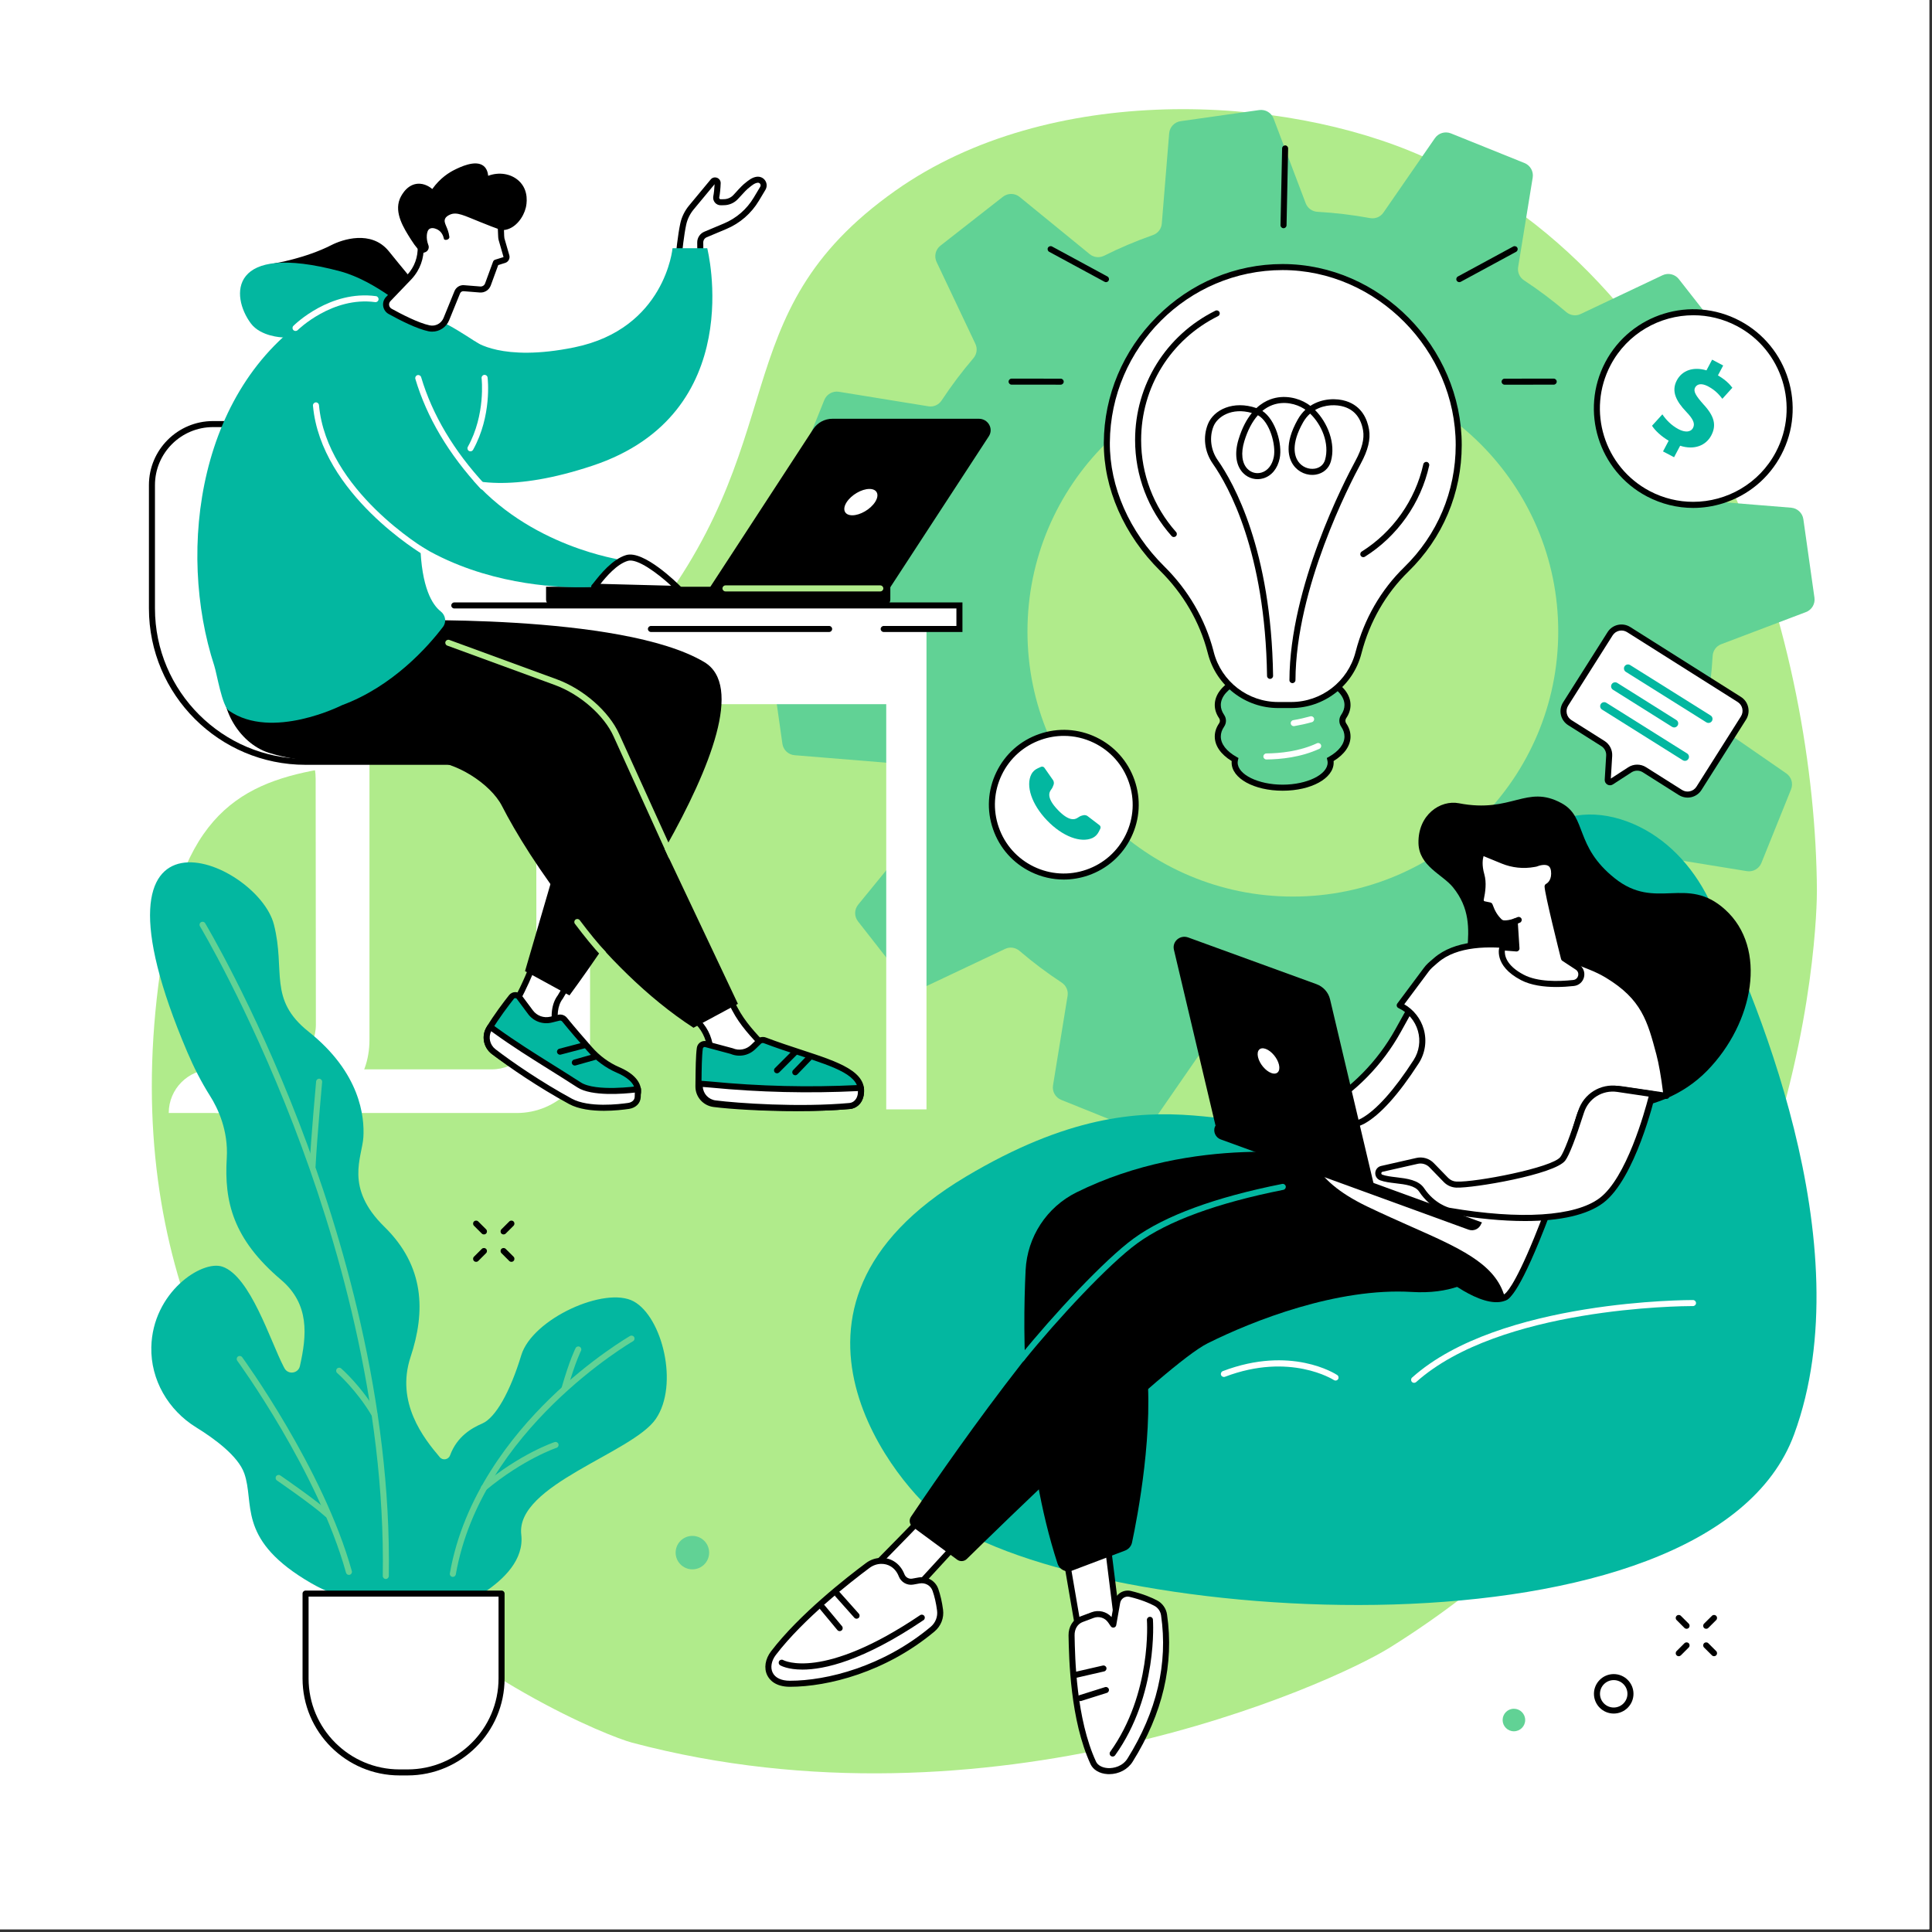
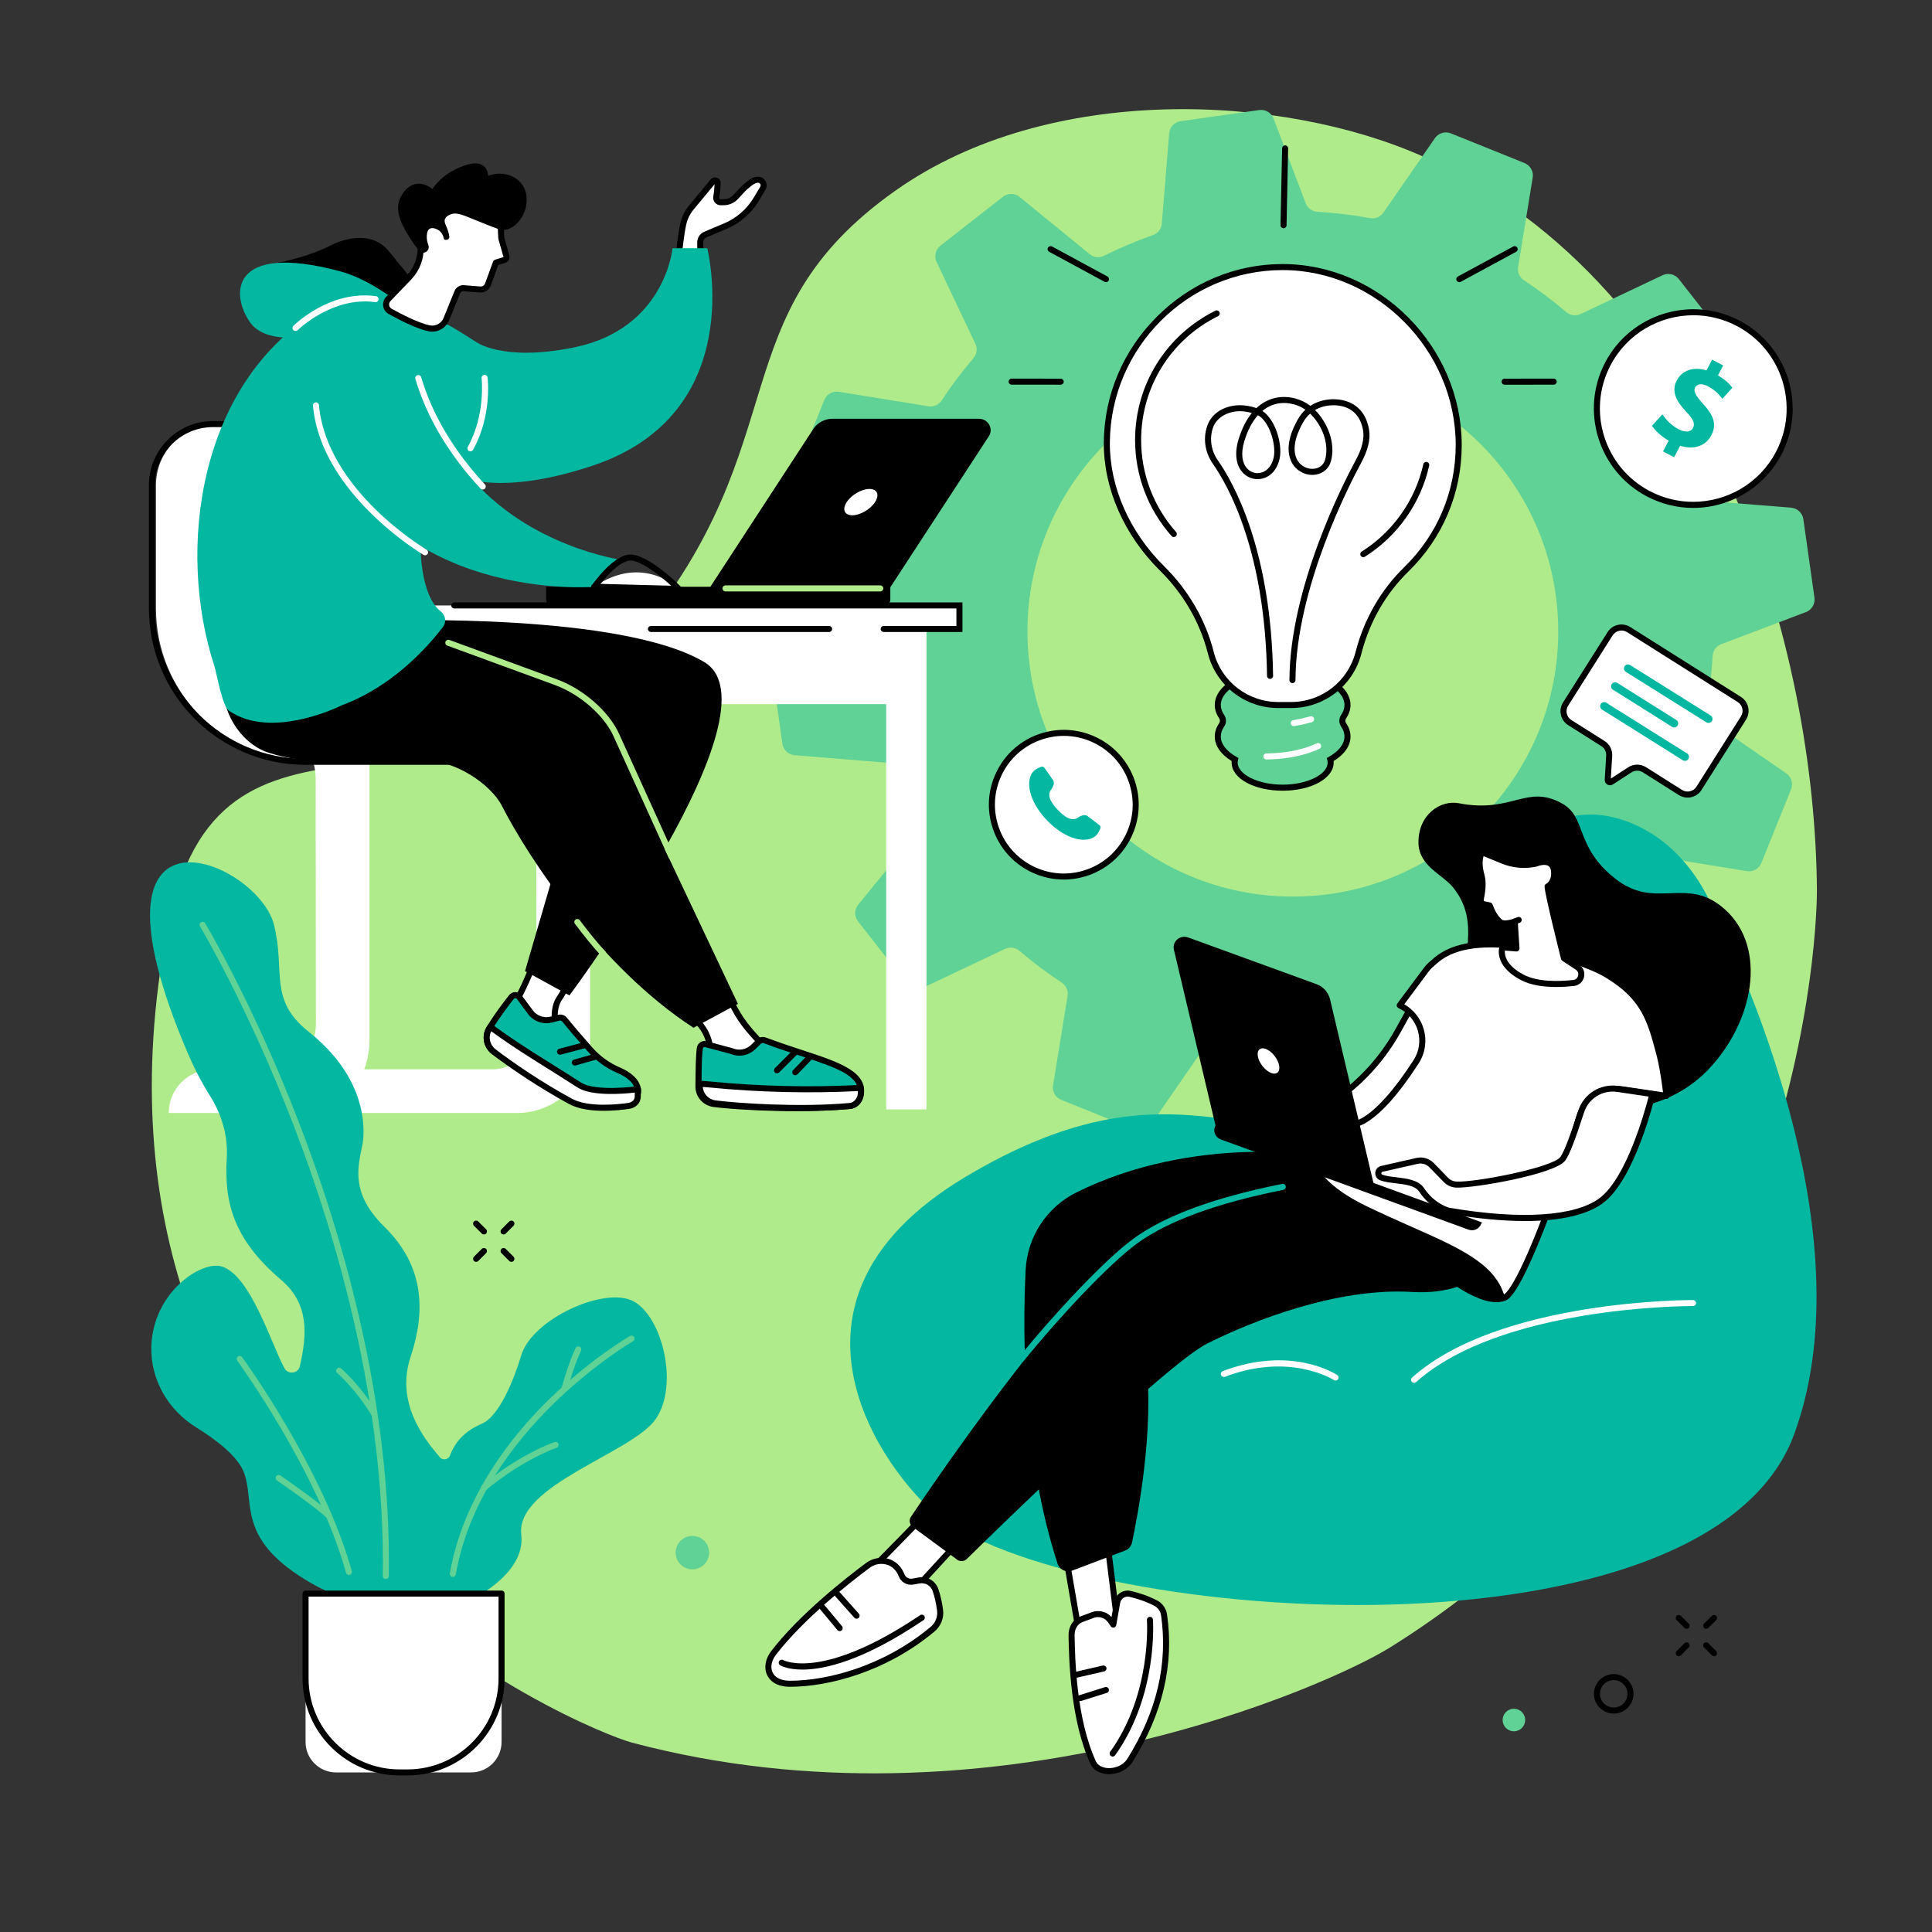
<svg xmlns="http://www.w3.org/2000/svg" width="450" zoomAndPan="magnify" viewBox="0 0 337.5 337.5" height="450" preserveAspectRatio="xMidYMid meet" version="1.0">
  <rect x="0" y="0" width="337.5" height="337.5" fill="#333333" stroke="none" />
  <defs>
    <clipPath id="e9a3ce43b2">
-       <path d="M 0 0 L 337 0 L 337 337 L 0 337 Z M 0 0 " clip-rule="nonzero" />
-     </clipPath>
+       </clipPath>
  </defs>
  <g clip-path="url(#e9a3ce43b2)">
    <path fill="#ffffff" d="M 0 0 L 337.5 0 L 337.5 345 L 0 345 Z M 0 0 " fill-opacity="1" fill-rule="nonzero" />
    <path fill="#ffffff" d="M 0 0 L 337.5 0 L 337.5 337.5 L 0 337.5 Z M 0 0 " fill-opacity="1" fill-rule="nonzero" />
    <path fill="#ffffff" d="M 0 0 L 337.5 0 L 337.5 337.5 L 0 337.5 Z M 0 0 " fill-opacity="1" fill-rule="nonzero" />
  </g>
  <path fill="#b0eb8b" d="M 242.812 287.801 C 316.426 241.867 317.418 159.309 317.395 155.523 C 317.133 114.156 299.945 50.219 248.551 27.328 C 224.191 16.48 183.336 14.281 156.406 33.312 C 125.461 55.184 139.594 76.969 111.312 111.043 C 78.738 150.289 38.148 114.594 29.117 162.84 C 9.996 264.977 102.516 302.328 110.395 304.418 C 172.922 321.023 232.23 294.406 242.812 287.801 " fill-opacity="1" fill-rule="nonzero" />
  <path fill="#61d295" d="M 225.852 156.621 C 200.246 156.621 179.488 135.887 179.488 110.309 C 179.488 84.73 200.246 63.996 225.852 63.996 C 251.453 63.996 272.207 84.73 272.207 110.309 C 272.207 135.887 251.453 156.621 225.852 156.621 Z M 315.027 90.695 C 314.867 89.613 313.984 88.781 312.898 88.691 L 297.117 87.41 C 296.195 87.332 295.422 86.715 295.113 85.848 C 294.086 82.914 292.883 80.074 291.516 77.344 C 291.102 76.52 291.199 75.539 291.781 74.828 L 301.785 62.578 C 302.48 61.734 302.492 60.523 301.816 59.664 L 293.273 48.754 C 292.602 47.895 291.418 47.613 290.43 48.082 L 276.113 54.859 C 275.281 55.254 274.305 55.109 273.605 54.512 C 271.266 52.512 268.805 50.664 266.23 48.969 C 265.461 48.461 265.055 47.566 265.203 46.656 L 267.746 31.023 C 267.922 29.945 267.328 28.891 266.312 28.48 L 253.461 23.301 C 252.445 22.895 251.281 23.242 250.66 24.141 L 241.664 37.145 C 241.145 37.902 240.227 38.266 239.32 38.098 C 236.316 37.543 233.254 37.176 230.152 37 C 229.227 36.949 228.422 36.375 228.094 35.512 L 222.48 20.711 C 222.094 19.688 221.051 19.074 219.965 19.227 L 206.246 21.168 C 205.164 21.32 204.332 22.203 204.242 23.293 L 202.953 39.07 C 202.879 39.988 202.262 40.766 201.391 41.07 C 198.461 42.098 195.617 43.301 192.887 44.668 C 192.062 45.082 191.078 44.988 190.367 44.402 L 178.121 34.406 C 177.273 33.715 176.059 33.703 175.195 34.379 L 164.281 42.918 C 163.422 43.59 163.145 44.77 163.609 45.758 L 170.391 60.07 C 170.785 60.902 170.641 61.879 170.043 62.578 C 168.043 64.918 166.188 67.379 164.496 69.949 C 163.988 70.719 163.09 71.129 162.18 70.977 L 146.547 68.438 C 145.469 68.266 144.41 68.859 144 69.871 L 138.82 82.727 C 138.41 83.738 138.758 84.898 139.66 85.52 L 152.664 94.508 C 153.422 95.031 153.785 95.949 153.617 96.855 C 153.062 99.859 152.695 102.922 152.52 106.023 C 152.465 106.945 151.891 107.754 151.027 108.078 L 136.223 113.691 C 135.199 114.078 134.582 115.121 134.734 116.203 L 136.676 129.922 C 136.828 131.004 137.711 131.836 138.801 131.926 L 154.578 133.211 C 155.5 133.285 156.277 133.898 156.582 134.773 C 157.609 137.703 158.812 140.543 160.184 143.277 C 160.594 144.098 160.5 145.078 159.918 145.789 L 149.91 158.039 C 149.223 158.883 149.207 160.094 149.883 160.953 L 158.422 171.863 C 159.098 172.727 160.277 173.004 161.266 172.535 L 175.582 165.762 C 176.418 165.363 177.395 165.508 178.094 166.105 C 180.434 168.105 182.895 169.957 185.465 171.648 C 186.234 172.156 186.645 173.051 186.496 173.961 L 183.953 189.594 C 183.773 190.672 184.371 191.73 185.387 192.137 L 198.238 197.312 C 199.254 197.723 200.414 197.375 201.039 196.477 L 210.031 183.473 C 210.555 182.715 211.473 182.348 212.379 182.52 C 215.383 183.074 218.445 183.441 221.547 183.617 C 222.469 183.668 223.277 184.246 223.602 185.105 L 229.215 199.906 C 229.602 200.93 230.648 201.547 231.73 201.391 L 245.453 199.449 C 246.539 199.297 247.367 198.414 247.457 197.328 L 248.742 181.547 C 248.82 180.629 249.438 179.855 250.309 179.547 C 253.238 178.52 256.078 177.316 258.812 175.949 C 259.637 175.535 260.617 175.629 261.332 176.215 L 273.578 186.211 C 274.422 186.902 275.641 186.914 276.5 186.242 L 287.414 177.699 C 288.277 177.027 288.555 175.848 288.086 174.859 L 281.305 160.547 C 280.914 159.715 281.055 158.738 281.652 158.039 C 283.656 155.699 285.508 153.238 287.199 150.668 C 287.707 149.898 288.605 149.492 289.516 149.637 L 305.152 152.18 C 306.23 152.355 307.289 151.758 307.699 150.746 L 312.879 137.891 C 313.285 136.879 312.941 135.719 312.039 135.098 L 299.031 126.105 C 298.277 125.582 297.91 124.668 298.078 123.766 C 298.637 120.758 299.004 117.695 299.18 114.594 C 299.23 113.672 299.805 112.867 300.672 112.539 L 315.477 106.926 C 316.5 106.539 317.117 105.496 316.965 104.414 L 315.027 90.695 " fill-opacity="1" fill-rule="nonzero" />
  <path fill="#000000" d="M 155.418 102.758 L 123.926 102.758 L 142.066 74.953 C 142.797 73.832 144.066 73.152 145.434 73.152 L 170.992 73.152 C 172.617 73.152 173.602 74.891 172.734 76.219 L 155.418 102.758 " fill-opacity="1" fill-rule="nonzero" />
  <path fill="#ffffff" d="M 152.859 87.715 C 152.035 88.984 150.254 90.016 148.887 90.016 C 147.52 90.016 147.082 88.984 147.91 87.715 C 148.738 86.445 150.516 85.414 151.883 85.414 C 153.25 85.414 153.688 86.445 152.859 87.715 " fill-opacity="1" fill-rule="nonzero" />
  <path fill="#000000" d="M 154.52 105.754 L 96.402 105.754 C 95.844 105.754 95.391 105.301 95.391 104.742 L 95.391 102.5 L 155.531 102.5 L 155.531 104.742 C 155.531 105.301 155.078 105.754 154.52 105.754 " fill-opacity="1" fill-rule="nonzero" />
  <path fill="#b0eb8b" d="M 153.781 103.316 L 126.734 103.316 C 126.441 103.316 126.207 103.082 126.207 102.789 C 126.207 102.5 126.441 102.262 126.734 102.262 L 153.781 102.262 C 154.07 102.262 154.309 102.5 154.309 102.789 C 154.309 103.082 154.07 103.316 153.781 103.316 " fill-opacity="1" fill-rule="nonzero" />
  <path fill="#ffffff" d="M 55.199 123.789 C 60.359 123.789 64.543 127.965 64.543 133.121 L 64.543 181.637 C 64.543 188.703 59.934 194.172 52.859 194.172 L 37.684 194.43 L 37.684 186.805 L 47.367 186.805 C 51.691 186.805 55.191 183.301 55.18 178.98 C 55.156 166.973 55.145 150.352 55.141 136.051 C 55.137 131.535 52.258 127.527 47.98 126.074 C 44.188 124.789 40.309 123.418 40.312 123.207 C 40.324 121.125 55.176 123.812 55.199 123.789 " fill-opacity="1" fill-rule="nonzero" />
  <path fill="#ffffff" d="M 93.734 123.789 L 93.734 128.004 C 98.895 128.004 103.078 127.965 103.078 133.121 L 103.078 181.637 C 103.078 188.703 97.344 194.43 90.273 194.43 L 29.477 194.43 C 29.477 190.219 32.895 186.805 37.109 186.805 L 85.902 186.805 C 90.223 186.805 93.727 183.301 93.715 178.98 C 93.691 166.973 93.68 150.344 93.676 136.047 C 93.672 131.531 90.793 127.527 86.512 126.074 C 84.895 125.523 83.262 124.961 81.922 124.477 C 80.121 123.832 74.078 123.668 74.078 123.547 C 74.09 121.465 93.711 123.812 93.734 123.789 " fill-opacity="1" fill-rule="nonzero" />
  <path fill="#ffffff" d="M 67.289 85.641 L 67.289 95.734 C 67.289 105.609 75.301 113.613 85.184 113.613 C 95.066 113.613 103.078 121.617 103.078 131.488 L 103.078 133.082 L 54.074 133.082 C 39.258 133.082 27.246 121.082 27.246 106.281 L 27.246 84.742 C 27.246 78.855 32.023 74.082 37.918 74.082 L 55.719 74.082 C 62.109 74.082 67.289 79.258 67.289 85.641 " fill-opacity="1" fill-rule="nonzero" />
  <path fill="#000000" d="M 88.5 133.605 L 53.371 133.605 C 38.289 133.605 26.016 121.348 26.016 106.281 L 26.016 84.742 C 26.016 78.574 31.039 73.555 37.215 73.555 L 41.578 73.555 C 41.871 73.555 42.105 73.793 42.105 74.082 C 42.105 74.371 41.871 74.609 41.578 74.609 L 37.215 74.609 C 31.621 74.609 27.07 79.156 27.07 84.742 L 27.07 106.281 C 27.07 120.77 38.871 132.555 53.371 132.555 L 88.5 132.555 C 88.793 132.555 89.031 132.789 89.031 133.082 C 89.031 133.371 88.793 133.605 88.5 133.605 " fill-opacity="1" fill-rule="nonzero" />
  <path fill="#ffffff" d="M 98.008 121.617 L 98.008 110.18 C 98.008 109.414 98.328 108.793 98.727 108.793 L 157.25 108.793 L 157.25 123.008 L 98.727 123.008 C 98.328 123.008 98.008 122.387 98.008 121.617 " fill-opacity="1" fill-rule="nonzero" />
  <path fill="#ffffff" d="M 161.848 193.797 L 161.848 109.496 L 154.816 109.496 L 154.816 193.797 L 161.848 193.797 " fill-opacity="1" fill-rule="nonzero" />
  <path fill="#ffffff" d="M 69.648 105.766 L 167.168 105.766 C 167.406 105.766 167.602 105.961 167.602 106.203 L 167.602 109.441 C 167.602 109.68 167.406 109.875 167.168 109.875 L 70.883 109.875 L 69.648 105.766 " fill-opacity="1" fill-rule="nonzero" />
  <path fill="#000000" d="M 144.84 110.402 L 113.715 110.402 C 113.422 110.402 113.184 110.168 113.184 109.875 C 113.184 109.586 113.422 109.348 113.715 109.348 L 144.84 109.348 C 145.133 109.348 145.367 109.586 145.367 109.875 C 145.367 110.168 145.133 110.402 144.84 110.402 " fill-opacity="1" fill-rule="nonzero" />
  <path fill="#000000" d="M 168.129 110.402 L 154.371 110.402 C 154.082 110.402 153.844 110.168 153.844 109.875 C 153.844 109.586 154.082 109.348 154.371 109.348 L 167.074 109.348 L 167.074 106.293 L 79.359 106.293 C 79.066 106.293 78.832 106.059 78.832 105.766 C 78.832 105.477 79.066 105.238 79.359 105.238 L 168.129 105.238 L 168.129 110.402 " fill-opacity="1" fill-rule="nonzero" />
  <path fill="#ffffff" d="M 118.508 174.953 L 121.996 178.625 C 123.328 180.023 124.078 181.871 124.098 183.797 L 124.129 186.574 L 134.395 183.762 C 132.156 181.371 129.895 179.168 128.379 176.27 L 125.203 170.199 L 118.508 174.953 " fill-opacity="1" fill-rule="nonzero" />
  <path fill="#000000" d="M 119.309 175.027 L 122.379 178.262 C 123.805 179.758 124.602 181.723 124.625 183.793 L 124.648 185.887 L 133.41 183.484 C 133.34 183.41 133.27 183.336 133.199 183.262 C 131.184 181.133 129.277 179.125 127.91 176.512 L 125.012 170.977 Z M 124.129 187.102 C 124.016 187.102 123.902 187.066 123.809 186.996 C 123.68 186.898 123.602 186.746 123.602 186.582 L 123.57 183.805 C 123.551 182.004 122.855 180.293 121.617 178.984 L 118.125 175.312 C 118.02 175.203 117.965 175.051 117.98 174.902 C 117.996 174.746 118.078 174.609 118.199 174.52 L 124.895 169.77 C 125.02 169.684 125.176 169.652 125.324 169.688 C 125.473 169.723 125.598 169.82 125.668 169.953 L 128.844 176.023 C 130.145 178.508 132 180.465 133.965 182.535 C 134.234 182.824 134.508 183.109 134.781 183.398 C 134.906 183.535 134.953 183.727 134.902 183.902 C 134.852 184.082 134.715 184.219 134.535 184.266 L 124.266 187.086 C 124.223 187.098 124.176 187.102 124.129 187.102 " fill-opacity="1" fill-rule="nonzero" />
  <path fill="#03b7a0" d="M 122.254 183.109 C 122.043 184.602 122.039 187.305 122.012 189.785 C 121.992 191.344 123.164 192.656 124.711 192.855 C 129.086 193.418 140.012 193.969 148.461 193.203 C 149.043 193.152 150.066 192.73 150.352 191.285 C 151.305 186.441 142.867 185.254 133.613 181.738 C 133.25 181.598 132.84 181.68 132.562 181.949 L 131.566 182.914 C 130.566 183.883 129.086 184.156 127.809 183.609 L 123.434 182.441 C 122.918 182.223 122.332 182.551 122.254 183.109 " fill-opacity="1" fill-rule="nonzero" />
  <path fill="#000000" d="M 122.777 183.184 C 122.594 184.48 122.57 186.77 122.547 188.988 L 122.539 189.793 C 122.523 191.074 123.488 192.168 124.777 192.332 C 128.742 192.84 139.746 193.465 148.414 192.68 C 148.605 192.66 149.57 192.508 149.832 191.184 C 150.473 187.93 145.957 186.449 139.707 184.402 C 137.691 183.742 135.605 183.059 133.426 182.23 C 133.254 182.164 133.059 182.203 132.93 182.328 L 131.93 183.293 C 130.785 184.402 129.105 184.719 127.637 184.109 L 123.227 182.926 C 123.098 182.871 122.992 182.914 122.938 182.945 C 122.887 182.973 122.797 183.043 122.777 183.184 Z M 138.988 194.102 C 133.27 194.102 127.711 193.77 124.645 193.379 C 122.82 193.145 121.461 191.598 121.484 189.777 L 121.492 188.977 C 121.516 186.727 121.539 184.402 121.73 183.035 C 121.793 182.605 122.043 182.238 122.422 182.023 C 122.785 181.82 123.215 181.789 123.602 181.941 L 128.016 183.125 C 129.098 183.59 130.348 183.355 131.199 182.535 L 132.195 181.57 C 132.617 181.164 133.246 181.035 133.801 181.246 C 135.957 182.066 138.031 182.742 140.035 183.402 C 146.547 185.535 151.691 187.219 150.867 191.391 C 150.551 192.988 149.398 193.648 148.512 193.727 C 145.574 193.996 142.254 194.102 138.988 194.102 " fill-opacity="1" fill-rule="nonzero" />
  <path fill="#ffffff" d="M 122.25 189.309 C 122.25 189.309 122.242 189.559 122.242 189.68 C 122.227 191.238 123.395 192.555 124.941 192.754 C 129.316 193.312 140.012 193.969 148.461 193.203 C 149.043 193.152 150.066 192.73 150.352 191.285 C 150.438 190.844 150.383 190.047 150.383 190.047 L 149.785 190.074 C 141.242 190.496 132.684 190.293 124.172 189.465 L 122.25 189.309 " fill-opacity="1" fill-rule="nonzero" />
  <path fill="#000000" d="M 122.773 189.879 C 122.852 191.078 123.781 192.074 125.012 192.23 C 128.844 192.719 139.605 193.477 148.414 192.68 C 148.605 192.66 149.57 192.508 149.832 191.184 C 149.859 191.031 149.871 190.809 149.871 190.598 L 149.809 190.602 C 141.273 191.023 132.629 190.816 124.121 189.988 Z M 139.801 194.078 C 133.465 194.078 127.527 193.613 124.875 193.277 C 123.055 193.043 121.695 191.492 121.715 189.676 L 121.723 189.297 C 121.723 189.152 121.785 189.016 121.895 188.918 C 122.004 188.82 122.145 188.773 122.293 188.785 L 124.215 188.938 C 132.68 189.762 141.273 189.969 149.758 189.551 L 150.359 189.52 C 150.648 189.512 150.891 189.727 150.91 190.012 C 150.914 190.102 150.965 190.895 150.867 191.391 C 150.551 192.988 149.398 193.648 148.512 193.727 C 145.711 193.98 142.711 194.078 139.801 194.078 " fill-opacity="1" fill-rule="nonzero" />
  <path fill="#000000" d="M 135.734 187.496 C 135.602 187.496 135.465 187.445 135.363 187.344 C 135.156 187.137 135.156 186.801 135.363 186.598 L 138.609 183.355 C 138.816 183.148 139.148 183.148 139.355 183.355 C 139.562 183.559 139.562 183.891 139.355 184.098 L 136.109 187.344 C 136.004 187.445 135.871 187.496 135.734 187.496 " fill-opacity="1" fill-rule="nonzero" />
  <path fill="#000000" d="M 138.926 187.836 C 138.793 187.836 138.66 187.785 138.559 187.688 C 138.348 187.484 138.344 187.152 138.547 186.941 L 141.137 184.25 C 141.34 184.039 141.676 184.035 141.887 184.234 C 142.094 184.438 142.102 184.77 141.898 184.98 L 139.305 187.672 C 139.199 187.777 139.062 187.836 138.926 187.836 " fill-opacity="1" fill-rule="nonzero" />
  <path fill="#ffffff" d="M 89.203 176.43 C 92.098 172.355 94.828 163.922 94.828 163.922 L 101.277 168.41 L 97.867 174.18 C 96.727 175.668 96.723 177.914 97.188 179.73 L 98.414 183.098 L 89.203 176.43 " fill-opacity="1" fill-rule="nonzero" />
  <path fill="#000000" d="M 89.93 176.305 L 97.332 181.66 L 96.691 179.91 C 96.688 179.895 96.68 179.879 96.676 179.863 C 96.078 177.531 96.359 175.305 97.43 173.887 L 100.574 168.566 L 95.102 164.754 C 94.418 166.77 92.277 172.762 89.93 176.305 Z M 98.414 183.625 C 98.309 183.625 98.199 183.59 98.105 183.523 L 88.895 176.855 C 88.66 176.688 88.605 176.363 88.773 176.125 C 91.59 172.16 94.297 163.844 94.324 163.758 C 94.375 163.598 94.5 163.473 94.656 163.422 C 94.816 163.367 94.992 163.391 95.129 163.488 L 101.582 167.98 C 101.809 168.137 101.875 168.441 101.734 168.68 L 98.32 174.449 C 98.312 174.469 98.297 174.484 98.285 174.5 C 97.398 175.656 97.18 177.551 97.691 179.574 L 98.91 182.918 C 98.992 183.133 98.918 183.379 98.734 183.516 C 98.641 183.59 98.527 183.625 98.414 183.625 " fill-opacity="1" fill-rule="nonzero" />
  <path fill="#03b7a0" d="M 89.352 174.16 C 88.418 175.34 86.727 177.562 85.449 179.691 C 84.648 181.031 84.996 182.758 86.23 183.703 C 87.898 184.988 93.031 188.258 96.375 190.359 C 98.348 191.602 100.605 192.32 102.934 192.449 L 106.234 192.633 C 107.289 192.691 108.355 192.594 109.371 192.312 C 110.387 192.027 111.414 191.559 111.457 190.828 C 111.574 188.887 109.648 187.629 107.965 186.906 C 106.059 186.09 104.383 184.828 103.02 183.273 C 101.59 181.648 99.855 179.641 98.629 178.125 C 98.387 177.824 97.992 177.691 97.617 177.785 L 96.27 178.117 C 94.922 178.449 93.504 177.941 92.672 176.824 L 90.703 174.18 C 90.367 173.73 89.699 173.719 89.352 174.16 " fill-opacity="1" fill-rule="nonzero" />
  <path fill="#000000" d="M 89.766 174.484 C 88.867 175.625 87.168 177.848 85.902 179.965 C 85.238 181.066 85.52 182.496 86.555 183.289 C 88.238 184.586 93.605 187.996 96.656 189.914 C 98.547 191.105 100.727 191.797 102.961 191.922 L 106.262 192.105 C 107.305 192.164 108.305 192.062 109.23 191.805 C 110.461 191.461 110.914 191.055 110.93 190.793 C 111.031 189.148 109.258 188.035 107.754 187.391 C 105.84 186.57 104.066 185.266 102.621 183.621 C 101.312 182.133 99.488 180.027 98.219 178.457 C 98.105 178.316 97.922 178.25 97.742 178.297 L 96.395 178.629 C 94.836 179.012 93.207 178.43 92.25 177.141 L 90.281 174.496 C 90.195 174.383 90.082 174.363 90.023 174.363 C 89.961 174.355 89.852 174.379 89.766 174.484 Z M 106.828 193.176 C 106.621 193.176 106.414 193.168 106.203 193.156 L 102.902 192.977 C 100.488 192.84 98.137 192.09 96.094 190.809 C 92.352 188.449 87.543 185.379 85.91 184.121 C 84.453 183.004 84.059 180.984 84.996 179.422 C 86.293 177.254 88.023 174.988 88.938 173.832 C 89.203 173.496 89.605 173.309 90.039 173.309 C 90.473 173.316 90.867 173.52 91.125 173.867 L 93.098 176.512 C 93.801 177.457 94.996 177.887 96.145 177.605 L 97.492 177.273 C 98.062 177.133 98.672 177.336 99.039 177.797 C 100.301 179.352 102.113 181.441 103.414 182.926 C 104.754 184.453 106.398 185.66 108.172 186.422 C 110.773 187.539 112.09 189.07 111.984 190.859 C 111.934 191.715 111.102 192.375 109.516 192.816 C 108.664 193.055 107.762 193.176 106.828 193.176 " fill-opacity="1" fill-rule="nonzero" />
  <path fill="#ffffff" d="M 85.641 179.375 C 85.641 179.375 85.512 179.59 85.449 179.691 C 84.648 181.031 84.996 182.758 86.23 183.703 C 88.816 185.691 93.969 189.305 99.648 192.391 C 102.879 194.148 108.602 193.371 109.82 193.188 C 110.672 193.062 111.375 192.488 111.402 191.633 L 111.449 190.262 C 111.449 190.262 103.973 191.34 101.16 189.52 C 96.176 186.293 91.402 183.527 86.582 180.051 L 85.641 179.375 " fill-opacity="1" fill-rule="nonzero" />
  <path fill="#000000" d="M 85.805 180.141 C 85.273 181.215 85.574 182.535 86.555 183.289 C 89.531 185.578 94.605 189.051 99.898 191.93 C 102.844 193.531 108.18 192.898 109.746 192.668 C 110.254 192.594 110.852 192.27 110.875 191.613 L 110.898 190.863 C 109.004 191.082 103.355 191.57 100.875 189.965 C 99.25 188.91 97.629 187.898 96.062 186.914 C 92.703 184.816 89.535 182.832 86.273 180.477 Z M 105.512 194.047 C 103.41 194.047 101.094 193.781 99.395 192.855 C 94.047 189.945 88.922 186.438 85.91 184.121 C 84.453 183.004 84.059 180.984 84.996 179.422 L 85.191 179.102 C 85.27 178.973 85.395 178.887 85.539 178.859 C 85.68 178.828 85.832 178.863 85.949 178.949 L 86.891 179.625 C 90.125 181.957 93.281 183.934 96.621 186.023 C 98.191 187.008 99.816 188.023 101.449 189.078 C 104.062 190.773 111.301 189.75 111.371 189.742 C 111.527 189.719 111.684 189.766 111.797 189.871 C 111.914 189.973 111.98 190.125 111.973 190.277 L 111.93 191.648 C 111.895 192.707 111.078 193.535 109.898 193.711 C 108.93 193.852 107.297 194.047 105.512 194.047 " fill-opacity="1" fill-rule="nonzero" />
  <path fill="#000000" d="M 97.828 184.246 C 97.594 184.246 97.379 184.09 97.316 183.852 C 97.242 183.57 97.41 183.285 97.691 183.207 L 102.133 182.039 C 102.414 181.965 102.703 182.133 102.777 182.414 C 102.852 182.695 102.684 182.984 102.402 183.059 L 97.961 184.227 C 97.918 184.238 97.871 184.246 97.828 184.246 " fill-opacity="1" fill-rule="nonzero" />
  <path fill="#000000" d="M 100.41 186.141 C 100.184 186.141 99.973 185.992 99.906 185.758 C 99.824 185.48 99.988 185.188 100.27 185.105 L 103.867 184.09 C 104.148 184.012 104.438 184.172 104.52 184.449 C 104.598 184.73 104.434 185.02 104.156 185.102 L 100.555 186.121 C 100.508 186.137 100.461 186.141 100.41 186.141 " fill-opacity="1" fill-rule="nonzero" />
  <path fill="#000000" d="M 67.855 108.406 C 67.855 108.406 108.547 107.051 123.012 115.648 C 136.758 123.824 99.477 173.887 99.477 173.887 L 91.719 169.645 L 101.523 136.074 C 102.207 133.613 100.773 131.062 98.312 130.367 L 63.195 120.402 L 67.855 108.406 " fill-opacity="1" fill-rule="nonzero" />
  <path fill="#000000" d="M 46.961 131.504 C 53.18 133.477 59.469 133.219 75.02 133.008 C 79.438 132.949 85.688 136.875 87.695 140.805 C 92.301 149.828 104.914 169.012 121.148 179.539 L 128.906 175.363 L 106.465 127.918 C 104.66 123.855 101.281 120.699 97.102 119.168 L 57.875 104.797 C 57.875 104.797 47.625 101.598 41.664 112.445 C 40.598 114.383 39.875 116.129 39.402 117.695 C 37.789 123.055 41.621 129.812 46.961 131.504 " fill-opacity="1" fill-rule="nonzero" />
  <path fill="#b0eb8b" d="M 117.277 150.117 C 117.078 150.117 116.887 150 116.797 149.809 L 107.203 128.676 C 105.562 124.984 101.332 121.277 96.918 119.66 L 78.133 112.781 C 77.859 112.68 77.719 112.379 77.82 112.105 C 77.922 111.832 78.223 111.691 78.496 111.789 L 97.281 118.672 C 101.945 120.383 106.422 124.316 108.168 128.242 L 117.758 149.371 C 117.879 149.637 117.762 149.949 117.496 150.07 C 117.426 150.102 117.352 150.117 117.277 150.117 " fill-opacity="1" fill-rule="nonzero" />
  <path fill="#b0eb8b" d="M 105.371 167.102 C 105.23 167.102 105.09 167.047 104.984 166.934 C 103.699 165.551 102.168 163.684 100.43 161.379 C 100.254 161.148 100.301 160.816 100.535 160.641 C 100.766 160.469 101.098 160.512 101.273 160.746 C 102.988 163.023 104.496 164.859 105.758 166.215 C 105.957 166.43 105.945 166.762 105.73 166.957 C 105.629 167.055 105.5 167.102 105.371 167.102 " fill-opacity="1" fill-rule="nonzero" />
  <path fill="#ffffff" d="M 120.777 36.242 L 124.555 31.684 C 124.832 31.352 125.383 31.559 125.367 31.992 C 125.34 32.715 125.277 33.617 125.125 34.391 C 125.027 34.891 125.418 35.352 125.926 35.332 C 126.109 35.324 126.285 35.324 126.449 35.32 C 127.25 35.316 128.008 34.977 128.547 34.383 C 129.176 33.684 129.973 32.82 130.273 32.578 C 130.809 32.148 131.492 31.488 132.273 31.398 L 132.297 31.395 C 133.113 31.309 133.68 32.188 133.258 32.895 L 132.125 34.789 C 130.855 36.91 128.938 38.574 126.656 39.527 L 123.254 40.957 C 122.688 41.195 122.32 41.754 122.324 42.363 L 122.449 55.578 L 118.086 51.094 C 118.086 51.094 118.5 43.133 119.355 39.141 C 119.586 38.074 120.082 37.082 120.777 36.242 " fill-opacity="1" fill-rule="nonzero" />
  <path fill="#000000" d="M 118.629 50.891 L 121.906 54.27 L 121.797 42.371 C 121.789 41.539 122.281 40.793 123.047 40.473 L 126.449 39.043 C 128.645 38.121 130.449 36.559 131.672 34.516 L 132.805 32.621 C 132.938 32.398 132.844 32.203 132.797 32.133 C 132.75 32.059 132.613 31.891 132.355 31.922 C 131.816 31.98 131.301 32.414 130.844 32.793 C 130.762 32.859 130.68 32.926 130.605 32.988 C 130.504 33.07 130.141 33.402 128.938 34.734 C 128.305 35.438 127.398 35.844 126.453 35.848 C 126.293 35.848 126.125 35.855 125.945 35.859 C 125.539 35.871 125.16 35.703 124.898 35.398 C 124.637 35.09 124.531 34.688 124.605 34.289 C 124.715 33.727 124.793 33 124.832 32.18 L 121.184 36.578 C 120.531 37.363 120.078 38.289 119.871 39.25 C 119.113 42.785 118.703 49.562 118.629 50.891 Z M 122.445 56.105 C 122.309 56.105 122.172 56.051 122.07 55.949 L 117.711 51.461 C 117.605 51.355 117.555 51.215 117.562 51.066 C 117.578 50.738 117.984 43.02 118.84 39.031 C 119.082 37.902 119.613 36.82 120.371 35.906 L 124.148 31.352 C 124.422 31.02 124.859 30.906 125.262 31.059 C 125.66 31.211 125.91 31.586 125.895 32.012 C 125.859 32.988 125.773 33.82 125.641 34.492 C 125.621 34.602 125.668 34.68 125.699 34.715 C 125.73 34.75 125.805 34.812 125.91 34.805 C 126.098 34.801 126.277 34.797 126.445 34.797 C 127.098 34.793 127.719 34.512 128.152 34.031 C 129.543 32.488 129.844 32.246 129.941 32.164 C 130.016 32.105 130.09 32.047 130.168 31.98 C 130.711 31.531 131.383 30.973 132.211 30.875 C 132.816 30.812 133.371 31.074 133.684 31.562 C 134 32.051 134.008 32.664 133.711 33.164 L 132.578 35.059 C 131.238 37.293 129.262 39.008 126.859 40.016 L 123.457 41.445 C 123.086 41.598 122.848 41.961 122.852 42.359 L 122.977 55.574 C 122.977 55.789 122.848 55.988 122.648 56.066 C 122.582 56.094 122.516 56.105 122.445 56.105 " fill-opacity="1" fill-rule="nonzero" />
  <path fill="#000000" d="M 47.883 46.023 C 47.883 46.023 53.352 45.137 57.898 42.812 C 59.773 41.852 64.828 40.117 67.902 43.863 C 70.152 46.605 73.012 50.297 76.266 53.516 C 77.617 54.852 78.059 56.887 78.059 56.887 C 78.059 56.887 73.77 56.082 65.941 53.512 C 58.117 50.941 47.883 46.023 47.883 46.023 " fill-opacity="1" fill-rule="nonzero" />
  <path fill="#03b7a0" d="M 82.945 59.609 C 82.945 59.609 87.578 63.293 100.34 60.676 C 116.211 57.422 117.484 43.363 117.484 43.363 L 123.547 43.363 C 123.547 43.363 130.91 72.27 103.457 81.367 C 76.008 90.469 71.645 75.957 71.645 75.957 L 82.945 59.609 " fill-opacity="1" fill-rule="nonzero" />
  <path fill="#03b7a0" d="M 59.723 123.199 C 59.723 123.199 47.516 129.387 39.988 124.148 C 38.789 123.312 37.879 117.676 37.438 116.32 C 30.832 96.102 34.562 66.891 55.844 54.133 C 63.746 49.398 73.203 54.027 78.469 56.863 C 80.387 57.898 83.121 59.734 83.426 59.914 C 88.34 62.789 73.07 82.395 73.414 95.066 C 73.621 102.684 75.52 105.656 76.996 106.812 C 77.84 107.473 78.027 108.668 77.379 109.52 C 74.777 112.934 68.633 119.906 59.723 123.199 " fill-opacity="1" fill-rule="nonzero" />
  <path fill="#03b7a0" d="M 73.754 64.027 C 74.238 67.797 75.391 72.586 78.129 77.504 C 86.855 93.195 104.367 97.004 107.82 97.684 L 104.094 102.5 C 104.094 102.5 67.016 105.742 56.379 73.688 C 56.379 73.688 52.281 61.016 61.391 57.883 C 63.289 57.23 65.781 56.852 68.168 57.777 C 72.297 59.387 73.594 63.48 73.754 64.027 " fill-opacity="1" fill-rule="nonzero" />
  <path fill="#03b7a0" d="M 49.297 58.934 C 49.297 58.934 45.543 58.816 43.812 56.484 C 40.281 51.734 39.867 42.188 59.383 47.383 C 65.75 49.082 71.977 54.785 71.977 54.785 L 77.312 60.668 L 49.297 58.934 " fill-opacity="1" fill-rule="nonzero" />
  <path fill="#ffffff" d="M 51.625 57.82 C 51.492 57.82 51.355 57.77 51.254 57.664 C 51.047 57.461 51.047 57.125 51.254 56.922 C 51.512 56.664 57.664 50.645 65.672 51.734 C 65.961 51.773 66.164 52.039 66.125 52.328 C 66.086 52.617 65.82 52.82 65.531 52.777 C 58.035 51.758 52.059 57.609 52 57.668 C 51.895 57.77 51.762 57.82 51.625 57.82 " fill-opacity="1" fill-rule="nonzero" />
  <path fill="#ffffff" d="M 74.254 97 C 74.164 97 74.074 96.98 73.988 96.93 C 73.809 96.824 56.059 86.301 54.672 70.867 C 54.645 70.574 54.859 70.32 55.148 70.293 C 55.438 70.266 55.695 70.48 55.723 70.773 C 57.062 85.672 74.348 95.918 74.52 96.02 C 74.773 96.168 74.859 96.488 74.711 96.738 C 74.613 96.91 74.438 97 74.254 97 " fill-opacity="1" fill-rule="nonzero" />
  <path fill="#ffffff" d="M 82.184 78.844 C 82.098 78.844 82.008 78.82 81.926 78.777 C 81.672 78.637 81.582 78.316 81.723 78.062 C 84.863 72.402 84.137 66.137 84.129 66.074 C 84.094 65.785 84.297 65.523 84.586 65.488 C 84.875 65.449 85.141 65.656 85.176 65.945 C 85.207 66.215 85.949 72.617 82.645 78.57 C 82.547 78.742 82.367 78.844 82.184 78.844 " fill-opacity="1" fill-rule="nonzero" />
  <path fill="#ffffff" d="M 84.332 85.52 C 84.191 85.52 84.047 85.465 83.945 85.352 C 78.387 79.352 74.555 72.902 72.559 66.191 C 72.477 65.914 72.637 65.621 72.914 65.535 C 73.195 65.453 73.488 65.613 73.57 65.891 C 75.52 72.449 79.27 78.754 84.719 84.637 C 84.918 84.848 84.902 85.184 84.691 85.379 C 84.59 85.473 84.461 85.52 84.332 85.52 " fill-opacity="1" fill-rule="nonzero" />
-   <path fill="#ffffff" d="M 103.805 102.492 C 104.086 102.328 106.68 98.309 109.531 97.469 C 112.383 96.633 118.586 102.887 118.586 102.887 L 103.805 102.492 " fill-opacity="1" fill-rule="nonzero" />
+   <path fill="#ffffff" d="M 103.805 102.492 C 112.383 96.633 118.586 102.887 118.586 102.887 L 103.805 102.492 " fill-opacity="1" fill-rule="nonzero" />
  <path fill="#000000" d="M 103.535 102.039 Z M 104.898 101.996 L 117.242 102.32 C 114.832 100.102 111.301 97.496 109.684 97.973 C 107.75 98.543 105.863 100.781 104.898 101.996 Z M 118.586 103.41 C 118.582 103.41 118.578 103.41 118.574 103.41 L 103.789 103.02 C 103.555 103.012 103.352 102.852 103.293 102.625 C 103.238 102.418 103.316 102.203 103.484 102.074 C 103.543 102.012 103.703 101.809 103.844 101.629 C 104.777 100.445 106.965 97.676 109.383 96.965 C 112.445 96.066 118.305 101.852 118.961 102.512 C 119.113 102.664 119.156 102.895 119.07 103.094 C 118.988 103.285 118.797 103.41 118.586 103.41 " fill-opacity="1" fill-rule="nonzero" />
  <path fill="#ffffff" d="M 74.945 57.352 C 76.211 57.617 77.488 56.938 77.973 55.742 L 79.887 51.039 C 80.078 50.586 80.539 50.309 81.031 50.344 L 83.859 50.57 C 84.465 50.621 85.027 50.258 85.234 49.691 L 86.629 45.891 C 86.629 45.883 86.637 45.879 86.641 45.875 L 88.094 45.422 C 88.383 45.332 88.547 45.027 88.465 44.738 L 87.605 41.762 C 87.441 41.188 87.648 38.145 87.055 38.059 C 87.055 38.059 77.762 32.656 74.023 36.203 C 73.035 37.145 72.668 38.57 72.953 39.902 L 73.312 41.594 C 73.719 43.496 73.445 45.508 72.434 47.168 C 72.164 47.613 71.848 48.031 71.488 48.418 L 67.828 52.23 C 67.203 52.883 67.359 53.953 68.152 54.395 C 69.957 55.391 72.945 56.93 74.945 57.352 " fill-opacity="1" fill-rule="nonzero" />
  <path fill="#000000" d="M 77.598 35.512 C 76.344 35.512 75.207 35.809 74.387 36.586 C 73.566 37.367 73.211 38.598 73.469 39.797 L 73.828 41.484 C 74.277 43.59 73.941 45.707 72.887 47.441 C 72.594 47.918 72.254 48.367 71.875 48.777 L 68.211 52.598 C 68.023 52.789 67.941 53.051 67.98 53.316 C 68.02 53.578 68.176 53.805 68.41 53.934 C 70.047 54.84 73.086 56.422 75.055 56.836 C 76.07 57.051 77.094 56.504 77.484 55.543 L 79.398 50.844 C 79.68 50.172 80.352 49.758 81.07 49.82 L 83.902 50.047 C 84.273 50.074 84.613 49.855 84.738 49.512 L 86.133 45.707 C 86.191 45.551 86.332 45.414 86.496 45.367 L 87.938 44.918 C 87.953 44.918 87.961 44.898 87.957 44.883 L 87.102 41.91 C 87.031 41.664 87.016 41.262 86.992 40.574 C 86.977 40.008 86.945 38.859 86.805 38.523 C 86.801 38.52 86.793 38.516 86.789 38.512 C 86.719 38.473 81.566 35.512 77.598 35.512 Z M 75.5 57.934 C 75.281 57.934 75.059 57.914 74.836 57.867 C 72.84 57.445 69.961 55.996 67.898 54.855 C 67.375 54.566 67.027 54.062 66.938 53.473 C 66.848 52.883 67.035 52.301 67.449 51.867 L 71.109 48.055 C 71.434 47.703 71.73 47.309 71.984 46.895 C 72.902 45.391 73.191 43.547 72.797 41.703 L 72.438 40.016 C 72.105 38.465 72.574 36.855 73.66 35.824 C 77.512 32.168 86.324 37.035 87.254 37.562 C 87.969 37.789 88.004 39.016 88.051 40.543 C 88.059 40.941 88.078 41.488 88.113 41.617 L 88.973 44.59 C 89.133 45.152 88.812 45.754 88.254 45.926 L 87.035 46.305 L 85.73 49.871 C 85.441 50.66 84.656 51.164 83.82 51.098 L 80.988 50.871 C 80.719 50.852 80.477 51 80.371 51.246 L 78.461 55.941 C 77.965 57.164 76.781 57.934 75.5 57.934 " fill-opacity="1" fill-rule="nonzero" />
  <path fill="#000000" d="M 78.496 41.359 C 78.285 39.688 77.426 38.992 77.746 38.23 C 77.918 37.812 78.352 37.613 78.594 37.5 C 79.812 36.938 81.121 37.684 83.836 38.762 C 87.203 40.102 87.582 40.281 88.293 40.148 C 90.098 39.816 91.453 37.945 91.855 36.27 C 91.969 35.797 92.504 33.289 90.613 31.57 C 89.246 30.328 87.16 29.996 85.281 30.711 C 85.23 30.191 85.059 29.441 84.461 28.977 C 83.039 27.863 80.328 29.207 79.383 29.676 C 78.504 30.113 76.91 31.066 75.516 33.02 C 75.242 32.785 74.191 31.953 72.84 32.109 C 70.832 32.344 69.918 34.555 69.832 34.77 C 68.863 37.219 70.527 39.852 71.785 41.836 C 72.688 43.262 73.078 43.582 73.75 44.234 C 73.883 44.191 74.051 44.141 74.227 44.082 C 74.754 43.914 75.031 43.34 74.836 42.824 L 74.82 42.789 C 74.613 42.242 74.516 41.66 74.562 41.078 C 74.602 40.613 74.73 40.145 75.07 39.957 C 75.621 39.652 76.375 40.07 76.48 40.129 C 77.168 40.512 77.441 41.207 77.551 41.727 C 77.621 42.074 78.57 41.91 78.496 41.359 " fill-opacity="1" fill-rule="nonzero" />
  <path fill="#03b7a0" d="M 38.852 221.273 C 43.734 222.941 47.246 234.316 49.535 238.715 C 49.59 238.816 49.641 238.914 49.691 239.008 C 50.32 240.191 52.09 239.953 52.387 238.648 C 53.602 233.258 54.117 227.828 49.078 223.551 C 40.684 216.422 39.156 209.902 39.613 202.316 C 39.906 197.473 38.059 193.598 36.688 191.434 C 35.152 189.004 33.848 186.434 32.723 183.793 C 12.695 136.777 44.977 150.172 47.855 161.523 C 49.918 169.633 46.789 174.562 53.914 180.227 C 62.949 187.41 63.684 195.086 63.48 198.629 C 63.273 202.168 60.121 207.426 67.141 214.297 C 74.164 221.172 74.367 229.062 71.723 237.047 C 69.074 245.035 74.062 251.305 76.812 254.539 L 76.824 254.555 C 77.344 255.176 78.34 254.992 78.617 254.238 C 79.852 250.895 82.438 249.453 84.238 248.676 C 86.582 247.664 89.125 243.113 91.059 236.746 C 92.992 230.375 105.711 224.613 110.699 227.34 C 115.688 230.07 118.637 241.902 114.566 247.867 C 110.496 253.832 90.039 259.395 91.059 268.086 C 92.074 276.785 77.016 281.941 77.016 281.941 C 77.016 281.941 75.77 281.773 74.5 280.68 C 70.539 283.031 64.633 285.336 61.289 280.879 C 60.793 280.215 60.297 279.473 59.801 278.656 C 58.418 278.578 56.328 277.812 53.199 275.871 C 41.445 268.594 44.5 262.527 42.668 257.371 C 41.594 254.352 37.484 251.332 34.262 249.344 C 29.379 246.332 26.305 241.027 26.434 235.324 C 26.645 225.77 35.262 220.051 38.852 221.273 " fill-opacity="1" fill-rule="nonzero" />
  <path fill="#61d295" d="M 67.395 275.832 C 67.391 275.832 67.387 275.832 67.387 275.832 C 67.094 275.828 66.859 275.586 66.867 275.297 C 67.355 244.906 58.648 215.668 51.254 196.492 C 43.242 175.707 35.016 161.953 34.934 161.816 C 34.781 161.566 34.863 161.242 35.113 161.094 C 35.363 160.945 35.688 161.023 35.836 161.273 C 35.918 161.41 44.195 175.246 52.238 196.113 C 59.664 215.375 68.414 244.754 67.922 275.312 C 67.914 275.602 67.68 275.832 67.395 275.832 " fill-opacity="1" fill-rule="nonzero" />
  <path fill="#61d295" d="M 79.105 275.469 C 79.074 275.469 79.043 275.469 79.016 275.461 C 78.727 275.414 78.535 275.141 78.586 274.852 C 80.949 261.375 89.383 250.816 96.043 244.328 C 103.246 237.32 109.988 233.422 110.059 233.383 C 110.309 233.238 110.633 233.328 110.777 233.578 C 110.922 233.832 110.836 234.152 110.582 234.297 C 110.316 234.449 84.059 249.758 79.625 275.035 C 79.578 275.293 79.355 275.469 79.105 275.469 " fill-opacity="1" fill-rule="nonzero" />
  <path fill="#61d295" d="M 60.953 275.121 C 60.723 275.121 60.512 274.969 60.445 274.734 C 55.523 257.031 41.59 237.898 41.449 237.707 C 41.277 237.473 41.328 237.141 41.562 236.969 C 41.801 236.797 42.129 236.852 42.301 237.082 C 42.441 237.277 56.484 256.559 61.461 274.453 C 61.539 274.734 61.375 275.023 61.094 275.102 C 61.047 275.113 61 275.121 60.953 275.121 " fill-opacity="1" fill-rule="nonzero" />
  <path fill="#61d295" d="M 65.398 247.559 C 65.219 247.559 65.043 247.469 64.941 247.301 C 62.273 242.797 58.938 239.875 58.902 239.848 C 58.684 239.656 58.66 239.324 58.852 239.105 C 59.043 238.883 59.375 238.859 59.594 239.051 C 59.734 239.172 63.09 242.105 65.852 246.766 C 66 247.016 65.918 247.34 65.664 247.488 C 65.582 247.535 65.488 247.559 65.398 247.559 " fill-opacity="1" fill-rule="nonzero" />
  <path fill="#61d295" d="M 57.246 265.117 C 57.117 265.117 56.988 265.07 56.887 264.977 C 54.668 262.941 48.438 258.66 48.375 258.617 C 48.133 258.453 48.074 258.125 48.238 257.883 C 48.402 257.645 48.73 257.582 48.973 257.746 C 49.23 257.926 55.328 262.117 57.602 264.203 C 57.816 264.398 57.828 264.73 57.633 264.945 C 57.527 265.059 57.387 265.117 57.246 265.117 " fill-opacity="1" fill-rule="nonzero" />
  <path fill="#61d295" d="M 98.637 243.008 C 98.586 243.008 98.539 243.004 98.488 242.988 C 98.211 242.906 98.047 242.617 98.129 242.336 C 99.531 237.484 100.512 235.57 100.555 235.492 C 100.688 235.23 101.004 235.133 101.266 235.266 C 101.523 235.398 101.625 235.715 101.492 235.973 C 101.48 235.992 100.512 237.898 99.141 242.629 C 99.074 242.859 98.863 243.008 98.637 243.008 " fill-opacity="1" fill-rule="nonzero" />
  <path fill="#61d295" d="M 84.527 260.453 C 84.375 260.453 84.227 260.391 84.121 260.266 C 83.934 260.039 83.965 259.707 84.191 259.52 C 90.906 253.934 96.645 252 96.887 251.918 C 97.16 251.828 97.461 251.977 97.551 252.254 C 97.645 252.527 97.492 252.824 97.219 252.918 C 97.16 252.938 91.418 254.883 84.863 260.332 C 84.766 260.414 84.645 260.453 84.527 260.453 " fill-opacity="1" fill-rule="nonzero" />
-   <path fill="#61d295" d="M 54.602 204.27 C 54.59 204.27 54.582 204.27 54.574 204.27 C 54.281 204.254 54.059 204.008 54.074 203.715 C 54.344 198.551 55.215 189.016 55.223 188.922 C 55.25 188.629 55.504 188.414 55.797 188.441 C 56.086 188.469 56.301 188.727 56.273 189.016 C 56.262 189.109 55.395 198.625 55.125 203.77 C 55.113 204.051 54.879 204.27 54.602 204.27 " fill-opacity="1" fill-rule="nonzero" />
  <path fill="#ffffff" d="M 58.707 309.625 L 82.289 309.625 C 85.23 309.625 87.617 307.242 87.617 304.301 L 87.617 278.383 L 53.379 278.383 L 53.379 304.301 C 53.379 307.242 55.766 309.625 58.707 309.625 " fill-opacity="1" fill-rule="nonzero" />
  <path fill="#000000" d="M 53.906 278.91 L 53.906 293.211 C 53.906 301.973 61.039 309.098 69.805 309.098 L 71.191 309.098 C 79.957 309.098 87.09 301.973 87.09 293.211 L 87.09 278.91 Z M 71.191 310.148 L 69.805 310.148 C 60.457 310.148 52.852 302.551 52.852 293.211 L 52.852 278.383 C 52.852 278.09 53.086 277.855 53.379 277.855 L 87.617 277.855 C 87.91 277.855 88.145 278.09 88.145 278.383 L 88.145 293.211 C 88.145 302.551 80.539 310.148 71.191 310.148 " fill-opacity="1" fill-rule="nonzero" />
  <path fill="#ffffff" d="M 310.695 79.207 C 306.363 87.43 296.18 90.586 287.949 86.258 C 279.715 81.926 276.559 71.754 280.895 63.531 C 285.227 55.309 295.41 52.152 303.641 56.48 C 311.875 60.812 315.031 70.988 310.695 79.207 " fill-opacity="1" fill-rule="nonzero" />
  <path fill="#000000" d="M 295.824 55.07 C 289.957 55.07 284.277 58.238 281.359 63.773 C 277.168 71.727 280.234 81.602 288.195 85.789 C 290.613 87.062 293.211 87.664 295.77 87.664 C 301.637 87.664 307.312 84.5 310.23 78.961 C 314.422 71.012 311.359 61.133 303.398 56.945 C 300.98 55.676 298.383 55.07 295.824 55.07 Z M 295.773 88.73 C 292.992 88.73 290.238 88.051 287.703 86.723 C 279.23 82.266 275.965 71.75 280.426 63.281 C 284.891 54.816 295.414 51.559 303.891 56.016 C 312.363 60.473 315.629 70.988 311.164 79.453 C 309.004 83.555 305.371 86.57 300.941 87.941 C 299.242 88.469 297.504 88.73 295.773 88.73 " fill-opacity="1" fill-rule="nonzero" />
  <path fill="#03b7a0" d="M 290.512 78.859 L 291.5 76.988 C 290.207 76.234 289.113 75.203 288.59 74.375 L 290.398 72.383 C 290.988 73.27 291.934 74.297 293.215 74.973 C 294.34 75.562 295.34 75.535 295.754 74.746 C 296.152 73.996 295.77 73.191 294.566 71.93 C 292.832 70.109 291.91 68.367 292.918 66.453 C 293.832 64.723 295.77 64.004 298.102 64.699 L 299.09 62.828 L 301.023 63.848 L 300.105 65.578 C 301.398 66.332 302.141 67.078 302.625 67.734 L 300.879 69.664 C 300.48 69.176 299.812 68.246 298.391 67.496 C 297.109 66.82 296.402 67.156 296.113 67.707 C 295.77 68.359 296.242 69.137 297.586 70.648 C 299.5 72.711 299.875 74.293 298.938 76.07 C 298.016 77.82 295.98 78.668 293.504 77.867 L 292.441 79.875 L 290.512 78.859 " fill-opacity="1" fill-rule="nonzero" />
  <path fill="#03b7a0" d="M 285.387 143.961 C 290.965 146.379 295.551 151.082 298.52 157.105 C 306.098 172.473 325.605 217.371 313.414 250.566 C 298.484 291.219 191.336 284.293 164.352 265.18 C 157.496 260.324 130.094 228.586 168.734 205.543 C 204.156 184.422 217.359 202.055 233.609 193.859 C 249.859 185.664 263.215 149.949 269.309 145.102 C 273.242 141.973 279.141 141.25 285.387 143.961 " fill-opacity="1" fill-rule="nonzero" />
  <path fill="#ffffff" d="M 247.027 241.566 C 246.887 241.566 246.738 241.508 246.637 241.395 C 246.445 241.176 246.461 240.844 246.676 240.648 C 261.938 226.984 295.422 227.105 295.754 227.102 C 296.047 227.105 296.277 227.34 296.277 227.633 C 296.277 227.922 296.039 228.156 295.75 228.156 C 295.742 228.152 295.719 228.156 295.664 228.156 C 293.828 228.156 261.977 228.363 247.383 241.434 C 247.281 241.523 247.156 241.566 247.027 241.566 " fill-opacity="1" fill-rule="nonzero" />
  <path fill="#ffffff" d="M 233.305 241.168 C 233.207 241.168 233.105 241.141 233.016 241.082 C 232.941 241.031 225.352 236.18 213.988 240.508 C 213.715 240.609 213.41 240.473 213.305 240.203 C 213.203 239.93 213.34 239.625 213.613 239.52 C 225.504 234.992 233.273 239.988 233.598 240.203 C 233.84 240.363 233.906 240.691 233.746 240.934 C 233.645 241.086 233.477 241.168 233.305 241.168 " fill-opacity="1" fill-rule="nonzero" />
  <path fill="#ffffff" d="M 162.031 264.062 C 161.914 264.379 149.352 277.098 149.352 277.098 L 157.074 280.629 L 167.234 269.559 L 162.031 264.062 " fill-opacity="1" fill-rule="nonzero" />
  <path fill="#000000" d="M 161.535 263.879 Z M 161.535 263.879 C 161.535 263.879 161.535 263.879 161.535 263.883 C 161.535 263.879 161.535 263.879 161.535 263.879 Z M 150.254 276.934 L 156.945 279.992 L 166.516 269.562 L 162.039 264.84 C 161.121 265.848 158.406 268.68 150.254 276.934 Z M 157.074 281.16 C 157 281.16 156.926 281.141 156.852 281.109 L 149.129 277.578 C 148.977 277.504 148.863 277.363 148.832 277.195 C 148.801 277.027 148.855 276.852 148.977 276.727 C 153.797 271.848 161.098 264.41 161.578 263.789 C 161.652 263.664 161.777 263.574 161.926 263.543 C 162.105 263.508 162.289 263.566 162.414 263.699 L 167.617 269.195 C 167.809 269.398 167.812 269.711 167.625 269.914 L 157.461 280.984 C 157.359 281.098 157.219 281.16 157.074 281.16 " fill-opacity="1" fill-rule="nonzero" />
  <path fill="#ffffff" d="M 157.504 275.199 C 157.238 274.512 156.754 273.719 155.871 273.184 C 154.551 272.375 152.848 272.535 151.605 273.461 C 148.496 275.773 140.039 282.332 135.109 288.789 C 133.367 291.07 134.141 294.137 137.992 294.137 C 144.301 294.137 154.395 291.715 162.906 284.605 C 163.883 283.789 164.387 282.535 164.219 281.273 C 164.086 280.246 163.84 278.953 163.406 277.727 C 162.992 276.555 161.773 275.867 160.551 276.09 L 159.449 276.289 C 158.621 276.438 157.809 275.98 157.504 275.199 " fill-opacity="1" fill-rule="nonzero" />
  <path fill="#000000" d="M 153.984 273.191 C 153.266 273.191 152.535 273.426 151.918 273.883 C 148.605 276.348 140.371 282.766 135.527 289.105 C 134.75 290.125 134.539 291.312 134.98 292.199 C 135.43 293.109 136.5 293.609 137.992 293.609 C 137.992 293.609 137.996 293.609 137.996 293.609 C 144.43 293.609 154.262 291.141 162.566 284.203 C 163.418 283.492 163.84 282.422 163.695 281.344 C 163.527 280.055 163.262 278.898 162.91 277.902 C 162.582 276.973 161.629 276.434 160.645 276.609 L 159.543 276.809 C 158.473 277 157.406 276.402 157.012 275.387 C 156.711 274.609 156.234 274.02 155.598 273.633 C 155.113 273.336 154.555 273.191 153.984 273.191 Z M 137.996 294.664 C 137.996 294.664 137.992 294.664 137.992 294.664 C 135.406 294.664 134.402 293.41 134.035 292.668 C 133.414 291.418 133.668 289.809 134.691 288.469 C 139.613 282.02 147.938 275.531 151.289 273.039 C 152.73 271.965 154.684 271.844 156.148 272.734 C 156.973 273.234 157.613 274.023 157.996 275.008 C 158.207 275.555 158.781 275.875 159.355 275.77 L 160.457 275.57 C 161.953 275.305 163.402 276.133 163.906 277.551 C 164.281 278.617 164.562 279.844 164.742 281.207 C 164.934 282.645 164.371 284.066 163.242 285.012 C 154.723 292.129 144.617 294.664 137.996 294.664 " fill-opacity="1" fill-rule="nonzero" />
  <path fill="#000000" d="M 140.184 291.66 C 137.609 291.66 136.402 290.977 136.285 290.906 C 136.035 290.758 135.953 290.434 136.105 290.184 C 136.254 289.934 136.574 289.855 136.824 290 C 136.922 290.055 143.684 293.66 160.734 282.152 C 160.977 281.988 161.305 282.051 161.465 282.293 C 161.629 282.535 161.566 282.863 161.324 283.023 C 150.738 290.172 143.977 291.66 140.184 291.66 " fill-opacity="1" fill-rule="nonzero" />
  <path fill="#000000" d="M 146.688 284.941 C 146.535 284.941 146.383 284.879 146.281 284.754 L 143.273 281.133 C 143.086 280.91 143.117 280.578 143.344 280.391 C 143.566 280.207 143.898 280.238 144.082 280.461 L 147.09 284.078 C 147.277 284.301 147.246 284.633 147.023 284.82 C 146.926 284.902 146.805 284.941 146.688 284.941 " fill-opacity="1" fill-rule="nonzero" />
  <path fill="#000000" d="M 149.637 282.773 C 149.492 282.773 149.348 282.715 149.242 282.598 L 145.918 278.863 C 145.727 278.648 145.746 278.312 145.961 278.121 C 146.18 277.926 146.512 277.949 146.707 278.164 L 150.031 281.898 C 150.227 282.113 150.203 282.445 149.988 282.641 C 149.887 282.73 149.762 282.773 149.637 282.773 " fill-opacity="1" fill-rule="nonzero" />
  <path fill="#ffffff" d="M 186.324 272.547 L 189.094 288.688 L 195.316 284.469 L 193.387 268.992 L 186.324 272.547 " fill-opacity="1" fill-rule="nonzero" />
  <path fill="#000000" d="M 186.91 272.84 L 189.477 287.793 L 194.754 284.211 L 192.957 269.801 Z M 189.094 289.215 C 189.023 289.215 188.953 289.199 188.887 289.172 C 188.723 289.102 188.602 288.953 188.574 288.773 L 185.805 272.637 C 185.766 272.406 185.883 272.18 186.09 272.074 L 193.152 268.52 C 193.305 268.445 193.484 268.445 193.637 268.527 C 193.789 268.609 193.891 268.758 193.91 268.926 L 195.84 284.402 C 195.863 284.598 195.777 284.793 195.613 284.902 L 189.391 289.121 C 189.301 289.184 189.199 289.215 189.094 289.215 " fill-opacity="1" fill-rule="nonzero" />
  <path fill="#ffffff" d="M 187.191 285.684 C 187.285 290.668 187.621 300.688 190.992 307.969 C 191.895 309.918 195.836 309.992 197.406 307.48 C 200.676 302.25 204.984 293.289 203.344 282.098 C 203.219 281.227 202.68 280.461 201.898 280.047 C 200.98 279.562 199.523 278.938 197.43 278.434 C 196.387 278.188 195.348 278.871 195.16 279.926 L 194.477 283.801 L 194.016 283.129 C 193.32 282.113 192.02 281.703 190.867 282.137 C 190.25 282.371 189.562 282.625 188.945 282.859 C 187.785 283.293 187.168 284.449 187.191 285.684 " fill-opacity="1" fill-rule="nonzero" />
  <path fill="#000000" d="M 187.719 285.676 C 187.793 289.66 187.996 300.246 191.469 307.746 C 191.762 308.375 192.551 308.805 193.527 308.867 C 194.59 308.934 196.125 308.535 196.957 307.203 C 202.078 299.008 204.055 290.59 202.824 282.176 C 202.719 281.469 202.281 280.848 201.648 280.512 C 200.824 280.074 199.398 279.449 197.309 278.949 C 196.945 278.859 196.578 278.926 196.266 279.129 C 195.953 279.336 195.746 279.648 195.68 280.02 L 194.996 283.891 C 194.961 284.105 194.801 284.27 194.59 284.316 C 194.379 284.363 194.164 284.273 194.043 284.098 L 193.582 283.426 C 193.02 282.609 191.98 282.281 191.055 282.629 L 189.129 283.352 C 188.238 283.688 187.699 284.578 187.719 285.676 Z M 193.773 309.926 C 193.672 309.926 193.566 309.926 193.461 309.918 C 192.078 309.832 190.973 309.184 190.512 308.188 C 186.945 300.488 186.742 289.742 186.664 285.695 C 186.637 284.16 187.457 282.855 188.758 282.367 L 190.684 281.645 C 191.926 281.176 193.301 281.523 194.176 282.48 L 194.641 279.832 C 194.758 279.188 195.137 278.609 195.688 278.25 C 196.238 277.891 196.918 277.773 197.555 277.922 C 199.754 278.449 201.266 279.117 202.145 279.582 C 203.07 280.074 203.715 280.984 203.867 282.023 C 205.137 290.691 203.109 299.352 197.855 307.762 C 197.016 309.098 195.441 309.926 193.773 309.926 " fill-opacity="1" fill-rule="nonzero" />
  <path fill="#000000" d="M 194.367 306.852 C 194.258 306.852 194.152 306.82 194.062 306.754 C 193.824 306.586 193.77 306.254 193.938 306.02 C 201.262 295.801 200.363 283.137 200.355 283.012 C 200.332 282.719 200.551 282.465 200.84 282.445 C 201.129 282.418 201.387 282.637 201.406 282.93 C 201.418 283.059 202.34 296.105 194.797 306.633 C 194.691 306.773 194.531 306.852 194.367 306.852 " fill-opacity="1" fill-rule="nonzero" />
  <path fill="#000000" d="M 188.043 293.078 C 187.805 293.078 187.586 292.914 187.531 292.668 C 187.465 292.387 187.645 292.105 187.926 292.039 L 192.648 290.953 C 192.934 290.887 193.215 291.062 193.281 291.348 C 193.344 291.629 193.168 291.914 192.883 291.977 L 188.164 293.062 C 188.125 293.074 188.086 293.078 188.043 293.078 " fill-opacity="1" fill-rule="nonzero" />
  <path fill="#000000" d="M 188.719 297.164 C 188.496 297.164 188.285 297.02 188.215 296.793 C 188.129 296.52 188.281 296.219 188.559 296.133 L 193.039 294.723 C 193.316 294.637 193.613 294.789 193.699 295.066 C 193.789 295.344 193.633 295.641 193.355 295.727 L 188.875 297.141 C 188.824 297.156 188.773 297.164 188.719 297.164 " fill-opacity="1" fill-rule="nonzero" />
  <path fill="#000000" d="M 230.809 201.91 C 230.809 201.91 208.703 198.062 188.047 208.297 C 182.84 210.879 179.449 216.082 179.164 221.883 C 178.602 233.395 178.676 254.5 184.742 273.148 C 185.086 274.211 186.254 274.77 187.297 274.371 L 196.535 270.871 C 197.156 270.637 197.617 270.105 197.754 269.457 C 198.645 265.273 201.762 249.348 200.148 237.586 C 198.277 223.934 242.633 211.98 242.633 211.98 L 230.809 201.91 " fill-opacity="1" fill-rule="nonzero" />
  <path fill="#000000" d="M 159.445 266.738 L 167.199 272.453 C 167.719 272.836 168.438 272.785 168.895 272.332 C 174.137 267.184 203.723 238.273 210.941 234.672 C 218.867 230.711 233.598 224.906 246.645 225.691 C 259.691 226.48 262.938 217.57 262.938 217.57 L 244.98 204.547 C 244.98 204.547 212.578 206.441 198.367 216.762 C 185.535 226.078 163.328 258.711 159.137 264.961 C 158.742 265.539 158.883 266.32 159.445 266.738 " fill-opacity="1" fill-rule="nonzero" />
  <path fill="#03b7a0" d="M 178.469 237.887 C 178.355 237.887 178.238 237.848 178.141 237.773 C 177.914 237.59 177.875 237.258 178.059 237.031 C 183.945 229.723 193.031 219.984 198.059 216.336 C 203.547 212.352 212.27 209.148 223.984 206.82 C 224.27 206.758 224.547 206.945 224.605 207.23 C 224.66 207.52 224.477 207.793 224.191 207.852 C 212.625 210.152 204.043 213.293 198.68 217.188 C 193.727 220.785 184.723 230.438 178.883 237.691 C 178.777 237.82 178.625 237.887 178.469 237.887 " fill-opacity="1" fill-rule="nonzero" />
  <path fill="#ffffff" d="M 246.871 175.289 L 244.223 180.059 C 241.066 185.738 236.434 190.457 230.812 193.715 L 228.535 195.035 C 227.074 195.883 225.375 196.223 223.699 196 L 223.445 195.965 C 220.887 195.629 218.293 196.238 216.16 197.684 L 221.824 199.848 C 225.281 201.168 229.129 201.109 232.516 199.621 C 235.758 198.191 239.762 195.777 243.211 191.766 C 250.43 183.352 252.285 178.035 252.285 178.035 L 246.871 175.289 " fill-opacity="1" fill-rule="nonzero" />
  <path fill="#000000" d="M 217.352 197.578 L 222.012 199.359 C 225.391 200.648 229.047 200.57 232.301 199.141 C 236.441 197.316 239.973 194.723 242.809 191.422 C 248.723 184.535 251.02 179.699 251.613 178.285 L 247.082 175.988 L 244.68 180.316 C 241.48 186.074 236.777 190.867 231.074 194.172 L 228.797 195.492 C 227.242 196.395 225.406 196.758 223.629 196.523 L 223.375 196.492 C 221.289 196.215 219.188 196.598 217.352 197.578 Z M 226.922 201.328 C 225.145 201.328 223.359 201 221.637 200.34 L 215.969 198.176 C 215.785 198.105 215.656 197.941 215.633 197.746 C 215.609 197.551 215.695 197.359 215.863 197.246 C 218.105 195.727 220.824 195.09 223.512 195.445 L 223.766 195.48 C 225.32 195.684 226.918 195.367 228.27 194.582 L 230.547 193.262 C 236.082 190.051 240.652 185.398 243.758 179.805 L 246.406 175.035 C 246.547 174.785 246.855 174.691 247.109 174.82 L 252.523 177.566 C 252.758 177.684 252.867 177.961 252.781 178.207 C 252.703 178.43 250.812 183.719 243.605 192.109 C 240.672 195.527 237.008 198.219 232.727 200.105 C 230.875 200.918 228.906 201.328 226.922 201.328 " fill-opacity="1" fill-rule="nonzero" />
  <path fill="#000000" d="M 251.656 222.684 C 251.656 222.684 258.668 228.66 262.777 227.273 C 266.887 225.887 260.34 218.641 258.312 218.262 C 256.289 217.887 251.656 222.684 251.656 222.684 " fill-opacity="1" fill-rule="nonzero" />
  <path fill="#000000" d="M 254.859 140.32 C 251.594 139.688 247.688 142.359 247.793 147.289 C 247.879 151.312 252 152.754 253.82 155 C 259.711 162.262 253.285 169.449 257.809 176.621 C 262.117 183.453 269.445 179.309 278.516 187.379 C 285.656 193.73 259.02 183.219 268.176 190.008 C 275.48 195.426 289.715 195.781 298.246 187.016 C 306.359 178.684 308.832 165.648 301.352 158.887 C 294.629 152.809 289.301 159.184 282.086 153.43 C 274.98 147.762 277.289 142.766 272.793 140.312 C 266.641 136.957 264.121 142.121 254.859 140.32 " fill-opacity="1" fill-rule="nonzero" />
  <path fill="#ffffff" d="M 291.121 191.438 C 290.836 188.953 290.383 186.02 289.863 184.078 C 288.27 178.094 287.172 174.195 280.797 170.344 C 279.84 169.766 278.832 169.285 277.797 168.875 L 273.898 167.336 C 273.898 167.336 257.777 161.77 250.871 167.734 C 250.312 168.219 249.609 168.758 249.141 169.414 L 244.52 175.621 L 244.555 175.637 C 248.27 177.395 249.613 182.016 247.387 185.469 C 244.828 189.434 241.348 194.043 238.035 195.859 C 236.992 196.43 228.656 199.336 228.656 199.336 C 228.656 199.336 226.32 205.32 238.586 211.227 C 250.848 217.133 259.887 219.523 262.168 226.117 C 263.516 230.023 270.859 212.055 275.875 195.117 C 276.844 191.859 280.059 189.805 283.422 190.301 L 291.121 191.438 " fill-opacity="1" fill-rule="nonzero" />
  <path fill="#000000" d="M 229.09 199.742 C 228.871 200.82 228.5 205.785 238.812 210.754 C 241.562 212.074 244.203 213.246 246.531 214.281 C 254.828 217.957 260.82 220.617 262.664 225.945 C 262.695 226.031 262.723 226.082 262.738 226.117 C 263.016 225.984 264.445 224.91 267.996 216.238 C 270.465 210.203 273.156 202.453 275.371 194.969 C 276.406 191.477 279.898 189.246 283.5 189.781 L 290.516 190.816 C 290.191 188.184 289.766 185.754 289.352 184.211 C 287.809 178.41 286.789 174.578 280.523 170.793 C 279.648 170.266 278.668 169.785 277.602 169.363 L 273.703 167.824 C 273.566 167.777 257.809 162.434 251.215 168.133 C 251.121 168.215 251.023 168.301 250.918 168.387 C 250.449 168.785 249.918 169.23 249.57 169.719 L 245.309 175.438 C 246.957 176.391 248.184 177.945 248.711 179.793 C 249.289 181.816 248.969 183.988 247.832 185.754 C 244.297 191.23 241.09 194.785 238.293 196.32 C 237.312 196.855 230.543 199.234 229.09 199.742 Z M 262.699 227.184 C 262.418 227.184 261.934 227.062 261.668 226.289 C 259.977 221.395 254.156 218.812 246.102 215.242 C 243.766 214.207 241.117 213.031 238.355 211.703 C 225.797 205.652 228.062 199.406 228.164 199.145 C 228.219 199 228.336 198.887 228.48 198.836 C 230.789 198.035 236.953 195.848 237.781 195.395 C 240.387 193.969 243.555 190.438 246.941 185.184 C 247.914 183.672 248.191 181.812 247.695 180.082 C 247.195 178.336 245.969 176.891 244.328 176.113 L 244.293 176.094 C 244.148 176.027 244.043 175.898 244.004 175.746 C 243.965 175.594 244 175.43 244.094 175.305 L 248.719 169.102 C 249.141 168.512 249.719 168.016 250.238 167.586 C 250.336 167.5 250.434 167.418 250.527 167.336 C 257.578 161.242 273.398 166.609 274.07 166.836 L 277.988 168.383 C 279.109 168.828 280.145 169.336 281.066 169.891 C 287.695 173.898 288.82 178.109 290.375 183.941 C 290.832 185.66 291.309 188.441 291.645 191.379 C 291.664 191.543 291.605 191.703 291.488 191.816 C 291.371 191.934 291.207 191.984 291.043 191.961 L 283.344 190.824 C 280.262 190.371 277.27 192.277 276.383 195.266 C 274.129 202.871 271.402 210.723 268.898 216.816 C 264.652 227.141 263.25 227.176 262.719 227.184 C 262.715 227.184 262.707 227.184 262.699 227.184 " fill-opacity="1" fill-rule="nonzero" />
  <path fill="#ffffff" d="M 241.387 204.191 L 247.555 202.793 C 248.473 202.586 249.434 202.867 250.086 203.543 L 252.594 206.125 C 253.07 206.617 253.719 206.906 254.406 206.938 C 257.402 207.066 271.383 204.621 273.016 202.414 C 273.824 201.324 275.172 197.43 276.207 194.195 C 277.074 191.488 279.773 189.809 282.59 190.227 L 288.652 191.125 C 288.652 191.125 285.246 205.578 279.746 209.715 C 275.48 212.93 266.18 213.746 253.078 211.496 C 253.078 211.496 250.355 210.879 248.344 207.867 C 247.066 205.945 243.367 206.453 241.289 205.699 C 240.551 205.426 240.621 204.363 241.387 204.191 " fill-opacity="1" fill-rule="nonzero" />
  <path fill="#000000" d="M 241.387 204.191 L 241.391 204.191 Z M 241.5 204.703 C 241.332 204.746 241.305 204.883 241.301 204.941 C 241.297 205 241.305 205.141 241.473 205.203 C 242.137 205.445 243.02 205.551 243.949 205.66 C 245.766 205.879 247.816 206.121 248.785 207.578 C 250.641 210.359 253.168 210.977 253.195 210.98 C 265.602 213.113 275.172 212.5 279.43 209.297 C 284.113 205.773 287.309 194.238 288 191.562 L 282.512 190.746 C 279.941 190.367 277.5 191.883 276.707 194.355 C 275.227 198.984 274.129 201.801 273.438 202.73 C 271.625 205.176 257.312 207.59 254.387 207.465 C 253.559 207.426 252.789 207.082 252.215 206.492 L 249.707 203.91 C 249.184 203.371 248.402 203.141 247.672 203.305 Z M 266.41 213.301 C 262.496 213.301 257.988 212.875 252.988 212.016 C 252.84 211.984 250.008 211.312 247.906 208.16 C 247.207 207.109 245.488 206.906 243.824 206.711 C 242.832 206.59 241.891 206.48 241.109 206.191 C 240.559 205.992 240.211 205.461 240.246 204.875 C 240.285 204.289 240.695 203.809 241.27 203.68 L 247.438 202.277 C 248.527 202.031 249.688 202.375 250.465 203.176 L 252.973 205.758 C 253.359 206.152 253.875 206.387 254.43 206.41 C 257.73 206.566 271.199 203.98 272.59 202.102 C 273.195 201.289 274.297 198.426 275.703 194.035 C 276.656 191.066 279.582 189.246 282.668 189.703 L 288.73 190.605 C 288.875 190.629 289.004 190.707 289.086 190.832 C 289.168 190.953 289.199 191.105 289.168 191.246 C 289.023 191.844 285.652 205.934 280.066 210.137 C 277.273 212.234 272.59 213.301 266.41 213.301 " fill-opacity="1" fill-rule="nonzero" />
  <path fill="#ffffff" d="M 273.211 167.402 C 273.211 167.402 270.391 156.199 270.348 154.855 C 270.348 154.855 271.469 154.34 271.496 152.664 C 271.555 149.465 268.301 150.875 268.301 150.875 L 267.984 150.93 C 266.145 151.27 264.242 151.07 262.512 150.359 L 258.875 148.867 C 258.875 148.867 258.023 150.184 258.785 152.859 C 259.148 154.137 258.984 155.586 258.676 157.094 C 258.594 157.492 258.848 157.879 259.246 157.965 L 260.23 158.168 C 260.68 159.395 261.105 160.133 261.922 160.949 C 262.145 161.172 262.441 161.305 262.762 161.305 C 263.188 161.305 263.852 161.25 264.605 160.98 L 264.91 165.688 L 262.453 165.496 C 262.453 165.496 261.406 168.375 265.949 170.75 C 268.457 172.059 272.105 172.02 274.879 171.719 C 276.297 171.566 276.75 169.727 275.555 168.941 L 273.211 167.402 " fill-opacity="1" fill-rule="nonzero" />
  <path fill="#000000" d="M 262.883 166.055 C 262.82 166.832 263.059 168.645 266.191 170.281 C 268.613 171.547 272.219 171.473 274.82 171.195 C 275.336 171.141 275.605 170.77 275.688 170.438 C 275.766 170.113 275.695 169.664 275.266 169.383 L 272.922 167.844 C 272.812 167.773 272.73 167.66 272.699 167.531 C 272.41 166.379 269.863 156.234 269.82 154.875 C 269.812 154.66 269.934 154.465 270.125 154.379 C 270.152 154.363 270.949 153.957 270.969 152.652 C 270.98 151.957 270.82 151.492 270.496 151.273 C 269.918 150.887 268.844 151.211 268.508 151.355 C 268.473 151.371 268.434 151.383 268.395 151.391 L 268.078 151.449 C 266.137 151.805 264.141 151.598 262.312 150.848 L 259.16 149.555 C 259.004 150.082 258.844 151.137 259.293 152.715 C 259.715 154.191 259.477 155.809 259.191 157.199 C 259.168 157.312 259.242 157.422 259.355 157.445 L 260.34 157.652 C 260.52 157.691 260.664 157.816 260.727 157.988 C 261.168 159.195 261.566 159.848 262.293 160.578 C 262.422 160.703 262.594 160.777 262.762 160.777 C 263.145 160.797 263.746 160.727 264.43 160.484 C 264.586 160.43 264.758 160.449 264.898 160.539 C 265.035 160.629 265.125 160.781 265.133 160.945 L 265.438 165.652 C 265.449 165.805 265.391 165.953 265.281 166.062 C 265.172 166.168 265.023 166.223 264.867 166.211 Z M 271.871 172.418 C 269.738 172.418 267.461 172.133 265.703 171.215 C 260.812 168.656 261.91 165.449 261.961 165.312 C 262.039 165.09 262.262 164.949 262.496 164.969 L 264.348 165.113 L 264.121 161.672 C 263.578 161.801 263.109 161.832 262.773 161.832 C 262.766 161.832 262.762 161.832 262.758 161.832 C 262.312 161.832 261.871 161.645 261.547 161.32 C 260.766 160.539 260.301 159.812 259.84 158.625 L 259.141 158.48 C 258.457 158.336 258.02 157.668 258.16 156.988 C 258.418 155.723 258.637 154.262 258.277 153.004 C 257.461 150.133 258.395 148.645 258.434 148.582 C 258.57 148.371 258.84 148.285 259.078 148.379 L 262.711 149.871 C 264.352 150.547 266.141 150.734 267.891 150.41 L 268.148 150.363 C 268.5 150.223 270.012 149.68 271.078 150.398 C 271.727 150.828 272.043 151.594 272.023 152.672 C 272 154.059 271.328 154.793 270.902 155.121 C 271.133 156.719 272.625 162.906 273.672 167.078 L 275.844 168.5 C 276.574 168.98 276.914 169.836 276.711 170.688 C 276.504 171.539 275.809 172.148 274.934 172.242 C 274.008 172.344 272.957 172.418 271.871 172.418 " fill-opacity="1" fill-rule="nonzero" />
  <path fill="#000000" d="M 264.609 161.508 C 264.398 161.508 264.203 161.383 264.117 161.18 C 264.012 160.906 264.141 160.602 264.41 160.492 L 265.105 160.211 C 265.379 160.102 265.684 160.234 265.793 160.504 C 265.902 160.773 265.773 161.078 265.5 161.188 L 264.805 161.469 C 264.738 161.496 264.672 161.508 264.609 161.508 " fill-opacity="1" fill-rule="nonzero" />
  <path fill="#000000" d="M 212.391 196.848 L 239.984 206.895 L 232.348 174.578 C 232.066 173.363 231.172 172.359 229.973 171.922 L 207.578 163.77 C 206.156 163.25 204.734 164.457 205.07 165.902 L 212.391 196.848 " fill-opacity="1" fill-rule="nonzero" />
  <path fill="#ffffff" d="M 219.762 184.668 C 220.031 185.832 221.07 187.074 222.082 187.445 C 223.09 187.812 223.695 187.168 223.426 186.004 C 223.156 184.84 222.117 183.598 221.105 183.23 C 220.094 182.859 219.492 183.508 219.762 184.668 " fill-opacity="1" fill-rule="nonzero" />
  <path fill="#000000" d="M 213.254 199.047 L 256.543 214.809 C 257.438 215.133 258.426 214.672 258.75 213.781 L 258.895 213.551 L 212.367 196.609 L 212.223 196.84 C 211.898 197.73 212.359 198.723 213.254 199.047 " fill-opacity="1" fill-rule="nonzero" />
  <path fill="#ffffff" d="M 293.551 138.441 L 287.254 134.465 C 286.477 133.973 285.484 133.98 284.715 134.48 L 281.469 136.59 C 281.191 136.766 280.832 136.555 280.855 136.23 L 281.109 132.02 C 281.156 131.164 280.742 130.352 280.016 129.895 L 274.223 126.234 C 273.129 125.543 272.801 124.09 273.492 122.992 L 281.266 110.711 C 281.961 109.613 283.414 109.289 284.508 109.984 L 303.836 122.188 C 304.934 122.883 305.262 124.332 304.566 125.43 L 296.797 137.711 C 296.102 138.809 294.648 139.133 293.551 138.441 " fill-opacity="1" fill-rule="nonzero" />
  <path fill="#000000" d="M 285.996 133.574 C 286.535 133.574 287.07 133.719 287.535 134.016 L 293.836 137.996 C 294.246 138.258 294.734 138.34 295.211 138.23 C 295.684 138.125 296.09 137.84 296.352 137.43 L 304.121 125.148 C 304.66 124.297 304.406 123.172 303.555 122.633 L 284.23 110.426 C 283.379 109.891 282.25 110.145 281.711 110.992 L 273.938 123.277 C 273.68 123.688 273.598 124.176 273.703 124.648 C 273.809 125.121 274.094 125.527 274.508 125.789 L 280.301 129.445 C 281.188 130.008 281.695 131.004 281.633 132.051 L 281.395 136.008 L 284.43 134.039 C 284.902 133.727 285.453 133.574 285.996 133.574 Z M 294.805 139.332 C 294.266 139.332 293.738 139.18 293.27 138.887 L 286.973 134.906 C 286.371 134.527 285.602 134.535 285.004 134.922 L 281.754 137.031 C 281.461 137.223 281.09 137.23 280.785 137.055 C 280.48 136.875 280.305 136.551 280.328 136.199 L 280.582 131.988 C 280.621 131.324 280.297 130.695 279.734 130.34 L 273.941 126.68 C 273.293 126.27 272.84 125.629 272.672 124.879 C 272.504 124.133 272.637 123.363 273.047 122.711 L 280.824 110.43 C 281.668 109.09 283.449 108.688 284.793 109.539 L 304.121 121.742 C 304.77 122.152 305.223 122.793 305.387 123.539 C 305.559 124.289 305.426 125.062 305.016 125.711 L 297.238 137.992 C 296.832 138.641 296.191 139.09 295.441 139.262 C 295.23 139.309 295.016 139.332 294.805 139.332 " fill-opacity="1" fill-rule="nonzero" />
  <path fill="#03b7a0" d="M 298.457 126.289 C 298.328 126.289 298.199 126.258 298.082 126.184 L 284.02 117.367 C 283.688 117.16 283.59 116.727 283.793 116.398 C 284 116.07 284.438 115.973 284.766 116.176 L 298.832 124.992 C 299.16 125.199 299.258 125.633 299.051 125.965 C 298.922 126.172 298.691 126.289 298.457 126.289 " fill-opacity="1" fill-rule="nonzero" />
  <path fill="#03b7a0" d="M 292.465 127.078 C 292.336 127.078 292.203 127.043 292.09 126.969 L 281.77 120.488 C 281.441 120.281 281.34 119.848 281.547 119.52 C 281.754 119.188 282.188 119.094 282.52 119.297 L 292.84 125.781 C 293.168 125.984 293.266 126.418 293.059 126.746 C 292.926 126.961 292.695 127.078 292.465 127.078 " fill-opacity="1" fill-rule="nonzero" />
  <path fill="#03b7a0" d="M 294.344 132.914 C 294.215 132.914 294.086 132.883 293.973 132.809 L 279.863 123.957 C 279.531 123.75 279.434 123.316 279.641 122.988 C 279.848 122.66 280.281 122.562 280.613 122.77 L 294.719 131.621 C 295.047 131.828 295.145 132.262 294.938 132.586 C 294.805 132.801 294.578 132.914 294.344 132.914 " fill-opacity="1" fill-rule="nonzero" />
  <path fill="#ffffff" d="M 173.973 144.688 C 171.699 138.145 175.164 130.996 181.715 128.723 C 188.266 126.449 195.422 129.914 197.695 136.457 C 199.969 143 196.504 150.148 189.953 152.422 C 183.402 154.695 176.25 151.23 173.973 144.688 " fill-opacity="1" fill-rule="nonzero" />
  <path fill="#000000" d="M 185.844 128.551 C 184.516 128.551 183.184 128.773 181.887 129.223 C 178.855 130.273 176.41 132.445 175.008 135.332 C 173.609 138.223 173.418 141.48 174.473 144.516 C 175.527 147.547 177.699 149.984 180.59 151.387 C 183.48 152.785 186.746 152.977 189.781 151.922 C 192.816 150.871 195.258 148.699 196.66 145.812 C 198.062 142.926 198.25 139.66 197.195 136.629 C 196.145 133.598 193.969 131.156 191.078 129.758 C 189.418 128.953 187.637 128.551 185.844 128.551 Z M 185.824 153.648 C 183.875 153.648 181.938 153.207 180.129 152.332 C 176.984 150.812 174.621 148.16 173.477 144.859 C 172.328 141.562 172.535 138.016 174.062 134.875 C 175.582 131.73 178.242 129.371 181.543 128.227 C 184.844 127.082 188.395 127.289 191.539 128.809 C 194.684 130.332 197.047 132.988 198.195 136.285 C 199.34 139.582 199.133 143.129 197.609 146.27 C 196.086 149.41 193.426 151.773 190.129 152.918 C 188.723 153.406 187.27 153.648 185.824 153.648 " fill-opacity="1" fill-rule="nonzero" />
  <path fill="#03b7a0" d="M 192.074 144.156 L 189.969 142.551 C 189.793 142.418 189.477 142.355 189.262 142.41 L 188.992 142.48 C 188.746 142.547 188.523 142.668 188.32 142.812 C 187.746 143.23 186.719 143.492 184.801 141.492 C 182.895 139.508 183.184 138.492 183.621 137.934 C 183.812 137.695 183.945 137.414 184.039 137.117 L 184.074 137.004 C 184.137 136.793 184.09 136.473 183.965 136.293 L 182.445 134.121 C 182.32 133.941 182.055 133.867 181.852 133.957 L 181.285 134.215 C 180.805 134.43 180.398 134.793 180.164 135.262 C 179.156 137.254 180.203 140.496 182.902 143.312 C 185.609 146.133 188.816 147.312 190.852 146.383 C 191.32 146.164 191.695 145.785 191.93 145.324 L 192.215 144.754 C 192.312 144.559 192.25 144.289 192.074 144.156 " fill-opacity="1" fill-rule="nonzero" />
  <path fill="#61d295" d="M 234.73 126.652 C 234.418 126.199 234.418 125.613 234.73 125.164 C 235.16 124.535 235.398 123.859 235.398 123.156 C 235.398 119.887 230.324 117.234 224.066 117.234 C 217.809 117.234 212.734 119.887 212.734 123.156 C 212.734 123.859 212.969 124.535 213.398 125.164 C 213.711 125.613 213.711 126.199 213.398 126.652 C 212.969 127.281 212.734 127.953 212.734 128.66 C 212.734 130.211 213.875 131.625 215.746 132.68 C 215.703 132.855 215.68 133.035 215.68 133.215 C 215.68 135.637 219.434 137.602 224.066 137.602 C 228.699 137.602 232.453 135.637 232.453 133.215 C 232.453 133.035 232.426 132.855 232.387 132.68 C 234.254 131.625 235.398 130.211 235.398 128.66 C 235.398 127.953 235.16 127.281 234.73 126.652 " fill-opacity="1" fill-rule="nonzero" />
  <path fill="#000000" d="M 224.066 117.762 C 218.207 117.762 213.262 120.23 213.262 123.156 C 213.262 123.738 213.453 124.312 213.832 124.863 C 214.273 125.5 214.273 126.316 213.832 126.953 C 213.453 127.508 213.262 128.078 213.262 128.66 C 213.262 129.957 214.234 131.219 216.004 132.223 L 216.348 132.414 L 216.258 132.801 C 216.223 132.945 216.207 133.082 216.207 133.215 C 216.207 135.305 219.805 137.074 224.066 137.074 C 228.324 137.074 231.926 135.305 231.926 133.215 C 231.926 133.082 231.906 132.945 231.871 132.801 L 231.781 132.414 L 232.125 132.223 C 233.895 131.219 234.867 129.957 234.867 128.66 C 234.867 128.078 234.676 127.508 234.297 126.953 C 233.859 126.316 233.859 125.5 234.297 124.863 C 234.676 124.312 234.867 123.738 234.867 123.156 C 234.867 120.23 229.922 117.762 224.066 117.762 Z M 224.066 138.129 C 219.066 138.129 215.152 135.969 215.152 133.215 C 215.152 133.129 215.156 133.039 215.164 132.949 C 213.254 131.777 212.207 130.266 212.207 128.66 C 212.207 127.863 212.461 127.09 212.965 126.355 C 213.152 126.086 213.152 125.734 212.965 125.461 C 212.461 124.73 212.207 123.953 212.207 123.156 C 212.207 119.539 217.414 116.707 224.066 116.707 C 230.715 116.707 235.922 119.539 235.922 123.156 C 235.922 123.953 235.668 124.73 235.164 125.461 C 234.98 125.73 234.98 126.086 235.164 126.355 C 235.668 127.09 235.922 127.863 235.922 128.66 C 235.922 130.266 234.875 131.777 232.965 132.949 C 232.973 133.039 232.977 133.129 232.977 133.215 C 232.977 135.969 229.062 138.129 224.066 138.129 " fill-opacity="1" fill-rule="nonzero" />
  <path fill="#ffffff" d="M 254.82 77.742 C 254.82 60.965 240.844 46.652 224.051 46.652 C 207.289 46.652 193.461 60.578 193.352 77.32 C 193.293 85.848 197.41 93.777 203.023 99.328 C 207.074 103.332 210.023 108.309 211.461 113.816 L 211.527 114.082 C 212.918 119.43 217.75 123.16 223.281 123.16 L 225.547 123.16 C 231.078 123.16 235.91 119.43 237.301 114.082 L 237.34 113.922 C 238.766 108.453 241.598 103.43 245.648 99.484 C 251.309 93.969 254.82 86.266 254.82 77.742 " fill-opacity="1" fill-rule="nonzero" />
  <path fill="#000000" d="M 224.055 47.18 C 207.523 47.18 193.992 60.699 193.879 77.324 C 193.828 85.039 197.297 92.922 203.398 98.953 C 207.57 103.082 210.535 108.176 211.973 113.684 L 212.039 113.949 C 213.371 119.062 217.992 122.633 223.281 122.633 L 225.551 122.633 C 230.836 122.633 235.461 119.062 236.789 113.949 L 236.832 113.789 C 238.305 108.133 241.227 103.059 245.281 99.105 C 251.094 93.438 254.297 85.852 254.297 77.738 C 254.297 61.172 240.445 47.18 224.055 47.18 Z M 225.551 123.688 L 223.281 123.688 C 217.512 123.688 212.473 119.793 211.02 114.215 L 210.949 113.949 C 209.566 108.621 206.695 103.699 202.656 99.703 C 196.355 93.473 192.773 85.312 192.824 77.316 C 192.879 69.066 196.168 61.258 202.082 55.336 C 208.016 49.395 215.816 46.125 224.055 46.125 C 241.016 46.125 255.348 60.605 255.348 77.738 C 255.348 86.137 252.035 93.992 246.016 99.859 C 242.098 103.676 239.277 108.586 237.855 114.051 L 237.812 114.215 C 236.359 119.793 231.316 123.688 225.551 123.688 " fill-opacity="1" fill-rule="nonzero" />
  <path fill="#000000" d="M 228.863 72.254 C 228.402 72.66 227.988 73.16 227.637 73.777 C 225.441 77.652 226.164 79.73 226.789 80.625 C 227.449 81.562 228.59 82.047 229.699 81.867 C 230.59 81.715 231.234 81.16 231.473 80.332 C 232.285 77.48 230.883 74.172 228.863 72.254 Z M 219.742 72.535 C 218.75 73.648 217.949 75.172 217.371 77.066 C 216.734 79.156 216.941 80.922 217.938 81.922 C 218.594 82.578 219.508 82.812 220.387 82.547 C 221.461 82.227 222.234 81.238 222.516 79.844 C 222.941 77.75 221.812 73.664 219.742 72.535 Z M 225.773 119.336 C 225.48 119.336 225.246 119.098 225.25 118.809 C 225.312 102.477 234.863 84.035 236.777 80.504 C 237.926 78.387 238.363 76.652 238.117 75.199 C 237.746 73.039 236.641 71.648 234.828 71.07 C 233.512 70.645 231.457 70.613 229.727 71.629 C 231.91 73.816 233.391 77.461 232.484 80.621 C 232.137 81.836 231.16 82.691 229.875 82.906 C 228.367 83.16 226.816 82.5 225.926 81.227 C 225.156 80.129 224.238 77.633 226.719 73.258 C 227.102 72.586 227.547 72.031 228.039 71.574 C 227.949 71.508 227.855 71.445 227.762 71.387 C 226.473 70.574 224.352 69.984 222.262 70.762 C 221.641 70.992 221.059 71.336 220.52 71.781 C 222.863 73.336 224.039 77.641 223.551 80.051 C 223.191 81.84 222.148 83.121 220.691 83.559 C 219.453 83.93 218.109 83.59 217.191 82.664 C 215.91 81.383 215.609 79.23 216.359 76.762 C 216.988 74.699 217.812 73.215 218.688 72.145 C 215.145 71.125 212.664 72.812 211.992 74.465 C 211.219 76.371 211.5 78.645 212.73 80.395 C 215.527 84.391 222.074 96.059 222.395 118.059 C 222.398 118.352 222.164 118.59 221.875 118.594 C 221.875 118.594 221.871 118.594 221.867 118.594 C 221.578 118.594 221.34 118.363 221.34 118.074 C 221.023 96.367 214.605 84.914 211.863 81 C 210.414 78.926 210.098 76.336 211.016 74.07 C 212.027 71.574 215.445 69.902 219.484 71.289 C 220.316 70.508 221.16 70.047 221.895 69.773 C 224.344 68.863 226.824 69.551 228.324 70.496 C 228.52 70.617 228.711 70.754 228.902 70.902 C 230.984 69.531 233.539 69.547 235.148 70.066 C 237.914 70.949 238.852 73.25 239.156 75.023 C 239.449 76.738 238.984 78.641 237.703 81.004 C 235.812 84.5 226.371 102.73 226.305 118.812 C 226.301 119.102 226.066 119.336 225.773 119.336 " fill-opacity="1" fill-rule="nonzero" />
  <path fill="#000000" d="M 238.152 97.332 C 237.977 97.332 237.805 97.242 237.707 97.086 C 237.551 96.836 237.625 96.512 237.871 96.355 C 243.32 92.934 247.242 87.375 248.637 81.102 C 248.699 80.82 248.977 80.637 249.262 80.699 C 249.547 80.766 249.727 81.047 249.664 81.328 C 248.215 87.875 244.121 93.68 238.434 97.25 C 238.348 97.305 238.25 97.332 238.152 97.332 " fill-opacity="1" fill-rule="nonzero" />
  <path fill="#000000" d="M 205.059 93.812 C 204.91 93.812 204.766 93.754 204.664 93.637 C 200.551 89.02 198.289 83.066 198.289 76.879 C 198.289 67.23 203.664 58.57 212.316 54.277 C 212.578 54.148 212.895 54.254 213.023 54.516 C 213.152 54.777 213.047 55.09 212.785 55.223 C 204.492 59.336 199.344 67.633 199.344 76.879 C 199.344 82.809 201.512 88.512 205.449 92.938 C 205.645 93.152 205.625 93.484 205.406 93.68 C 205.305 93.77 205.18 93.812 205.059 93.812 " fill-opacity="1" fill-rule="nonzero" />
  <path fill="#ffffff" d="M 226.004 126.852 C 225.75 126.852 225.527 126.672 225.484 126.414 C 225.434 126.125 225.625 125.855 225.914 125.805 C 226.945 125.629 227.953 125.402 228.895 125.137 C 229.176 125.059 229.469 125.223 229.547 125.5 C 229.625 125.781 229.465 126.074 229.184 126.152 C 228.199 126.43 227.16 126.66 226.094 126.844 C 226.059 126.852 226.031 126.852 226.004 126.852 " fill-opacity="1" fill-rule="nonzero" />
  <path fill="#ffffff" d="M 221.227 132.672 C 220.934 132.672 220.699 132.441 220.699 132.152 C 220.695 131.859 220.93 131.621 221.219 131.617 C 223.559 131.598 226.988 131.273 230.051 129.844 C 230.316 129.719 230.629 129.832 230.75 130.098 C 230.875 130.359 230.762 130.672 230.496 130.797 C 227.262 132.309 223.672 132.648 221.23 132.672 C 221.227 132.672 221.227 132.672 221.227 132.672 " fill-opacity="1" fill-rule="nonzero" />
  <path fill="#000000" d="M 224.219 39.867 C 224.215 39.867 224.211 39.867 224.207 39.867 C 223.918 39.859 223.684 39.621 223.691 39.332 L 223.973 25.914 C 223.977 25.621 224.223 25.398 224.512 25.398 C 224.801 25.402 225.031 25.645 225.023 25.934 L 224.746 39.352 C 224.742 39.641 224.504 39.867 224.219 39.867 " fill-opacity="1" fill-rule="nonzero" />
  <path fill="#000000" d="M 185.293 67.199 L 185.289 67.199 L 176.715 67.195 C 176.426 67.195 176.188 66.961 176.188 66.668 C 176.188 66.379 176.426 66.141 176.715 66.141 L 185.293 66.148 C 185.582 66.148 185.82 66.383 185.82 66.676 C 185.82 66.965 185.582 67.199 185.293 67.199 " fill-opacity="1" fill-rule="nonzero" />
  <path fill="#000000" d="M 193.207 49.289 C 193.117 49.289 193.031 49.266 192.953 49.223 L 183.281 43.988 C 183.027 43.848 182.93 43.527 183.066 43.273 C 183.211 43.02 183.527 42.922 183.785 43.062 L 193.457 48.301 C 193.711 48.438 193.809 48.758 193.668 49.012 C 193.574 49.188 193.391 49.289 193.207 49.289 " fill-opacity="1" fill-rule="nonzero" />
  <path fill="#000000" d="M 262.84 67.203 C 262.551 67.203 262.312 66.965 262.312 66.676 C 262.312 66.383 262.551 66.148 262.84 66.148 L 271.414 66.141 L 271.418 66.141 C 271.707 66.141 271.945 66.375 271.945 66.668 C 271.945 66.957 271.707 67.195 271.418 67.195 L 262.84 67.203 " fill-opacity="1" fill-rule="nonzero" />
  <path fill="#000000" d="M 254.926 49.289 C 254.738 49.289 254.555 49.188 254.461 49.012 C 254.324 48.758 254.418 48.438 254.676 48.301 L 264.344 43.062 C 264.602 42.926 264.922 43.02 265.062 43.273 C 265.199 43.531 265.105 43.852 264.848 43.988 L 255.176 49.227 C 255.098 49.266 255.012 49.289 254.926 49.289 " fill-opacity="1" fill-rule="nonzero" />
  <path fill="#000000" d="M 281.898 293.496 C 280.578 293.496 279.5 294.57 279.5 295.891 C 279.5 297.211 280.578 298.285 281.898 298.285 C 283.223 298.285 284.297 297.211 284.297 295.891 C 284.297 294.57 283.223 293.496 281.898 293.496 Z M 281.898 299.34 C 279.996 299.34 278.445 297.793 278.445 295.891 C 278.445 293.992 279.996 292.445 281.898 292.445 C 283.805 292.445 285.352 293.992 285.352 295.891 C 285.352 297.793 283.805 299.34 281.898 299.34 " fill-opacity="1" fill-rule="nonzero" />
  <path fill="#61d295" d="M 123.879 271.23 C 123.879 272.84 122.57 274.148 120.953 274.148 C 119.34 274.148 118.027 272.84 118.027 271.23 C 118.027 269.613 119.34 268.305 120.953 268.305 C 122.57 268.305 123.879 269.613 123.879 271.23 " fill-opacity="1" fill-rule="nonzero" />
  <path fill="#61d295" d="M 266.434 300.469 C 266.434 301.555 265.551 302.438 264.461 302.438 C 263.371 302.438 262.492 301.555 262.492 300.469 C 262.492 299.383 263.371 298.5 264.461 298.5 C 265.551 298.5 266.434 299.383 266.434 300.469 " fill-opacity="1" fill-rule="nonzero" />
  <path fill="#000000" d="M 294.629 284.535 C 294.492 284.535 294.359 284.484 294.254 284.379 L 292.887 283.012 C 292.676 282.805 292.676 282.473 292.887 282.27 C 293.09 282.062 293.426 282.062 293.633 282.27 L 295 283.633 C 295.207 283.84 295.207 284.176 295 284.379 C 294.898 284.484 294.766 284.535 294.629 284.535 " fill-opacity="1" fill-rule="nonzero" />
  <path fill="#000000" d="M 299.426 289.324 C 299.293 289.324 299.156 289.27 299.055 289.168 L 297.68 287.801 C 297.477 287.598 297.477 287.262 297.68 287.055 C 297.887 286.852 298.223 286.852 298.426 287.055 L 299.797 288.426 C 300.004 288.629 300.004 288.965 299.797 289.168 C 299.695 289.27 299.559 289.324 299.426 289.324 " fill-opacity="1" fill-rule="nonzero" />
  <path fill="#000000" d="M 293.258 289.324 C 293.121 289.324 292.988 289.27 292.887 289.168 C 292.676 288.961 292.676 288.629 292.887 288.422 L 294.254 287.055 C 294.461 286.852 294.797 286.852 295 287.055 C 295.207 287.262 295.207 287.598 295 287.801 L 293.633 289.168 C 293.527 289.27 293.395 289.324 293.258 289.324 " fill-opacity="1" fill-rule="nonzero" />
  <path fill="#000000" d="M 298.055 284.535 C 297.922 284.535 297.785 284.484 297.68 284.379 C 297.477 284.176 297.477 283.84 297.68 283.633 L 299.055 282.27 C 299.258 282.062 299.594 282.062 299.797 282.27 C 300.004 282.473 300.004 282.809 299.797 283.012 L 298.426 284.379 C 298.324 284.484 298.191 284.535 298.055 284.535 " fill-opacity="1" fill-rule="nonzero" />
  <path fill="#000000" d="M 84.539 215.645 C 84.406 215.645 84.27 215.594 84.168 215.492 L 82.797 214.125 C 82.59 213.918 82.59 213.582 82.797 213.379 C 83.004 213.172 83.336 213.172 83.543 213.379 L 84.914 214.746 C 85.121 214.953 85.121 215.285 84.914 215.492 C 84.812 215.594 84.676 215.645 84.539 215.645 " fill-opacity="1" fill-rule="nonzero" />
  <path fill="#000000" d="M 89.34 220.434 C 89.203 220.434 89.066 220.383 88.965 220.281 L 87.594 218.91 C 87.391 218.707 87.391 218.371 87.594 218.168 C 87.801 217.961 88.133 217.961 88.34 218.168 L 89.711 219.531 C 89.918 219.738 89.918 220.074 89.711 220.277 C 89.609 220.383 89.473 220.434 89.34 220.434 " fill-opacity="1" fill-rule="nonzero" />
  <path fill="#000000" d="M 83.172 220.434 C 83.035 220.434 82.898 220.383 82.797 220.277 C 82.59 220.074 82.59 219.738 82.797 219.531 L 84.168 218.168 C 84.375 217.961 84.707 217.961 84.914 218.168 C 85.121 218.371 85.121 218.707 84.914 218.91 L 83.543 220.281 C 83.441 220.383 83.305 220.434 83.172 220.434 " fill-opacity="1" fill-rule="nonzero" />
  <path fill="#000000" d="M 87.969 215.645 C 87.832 215.645 87.699 215.594 87.594 215.492 C 87.391 215.285 87.391 214.953 87.594 214.746 L 88.965 213.379 C 89.172 213.172 89.504 213.172 89.711 213.379 C 89.918 213.582 89.918 213.918 89.711 214.125 L 88.34 215.492 C 88.238 215.594 88.102 215.645 87.969 215.645 " fill-opacity="1" fill-rule="nonzero" />
</svg>